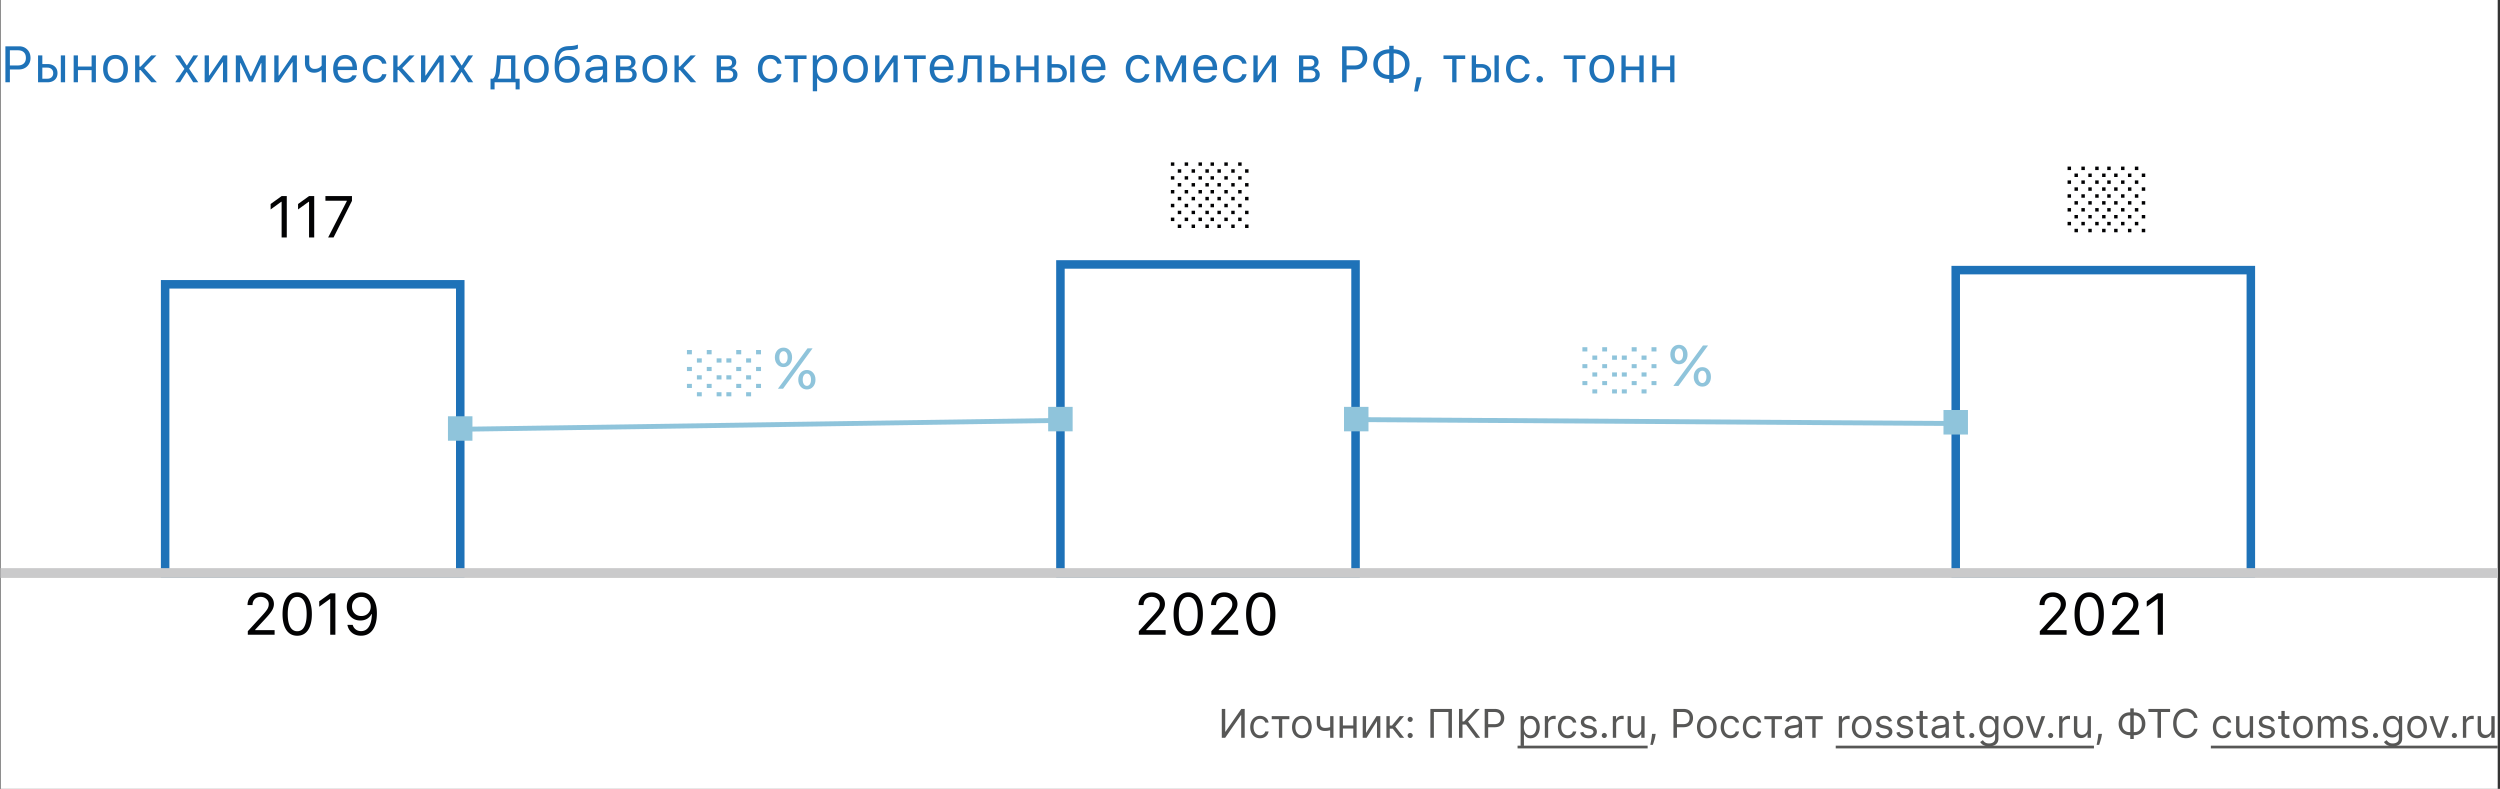
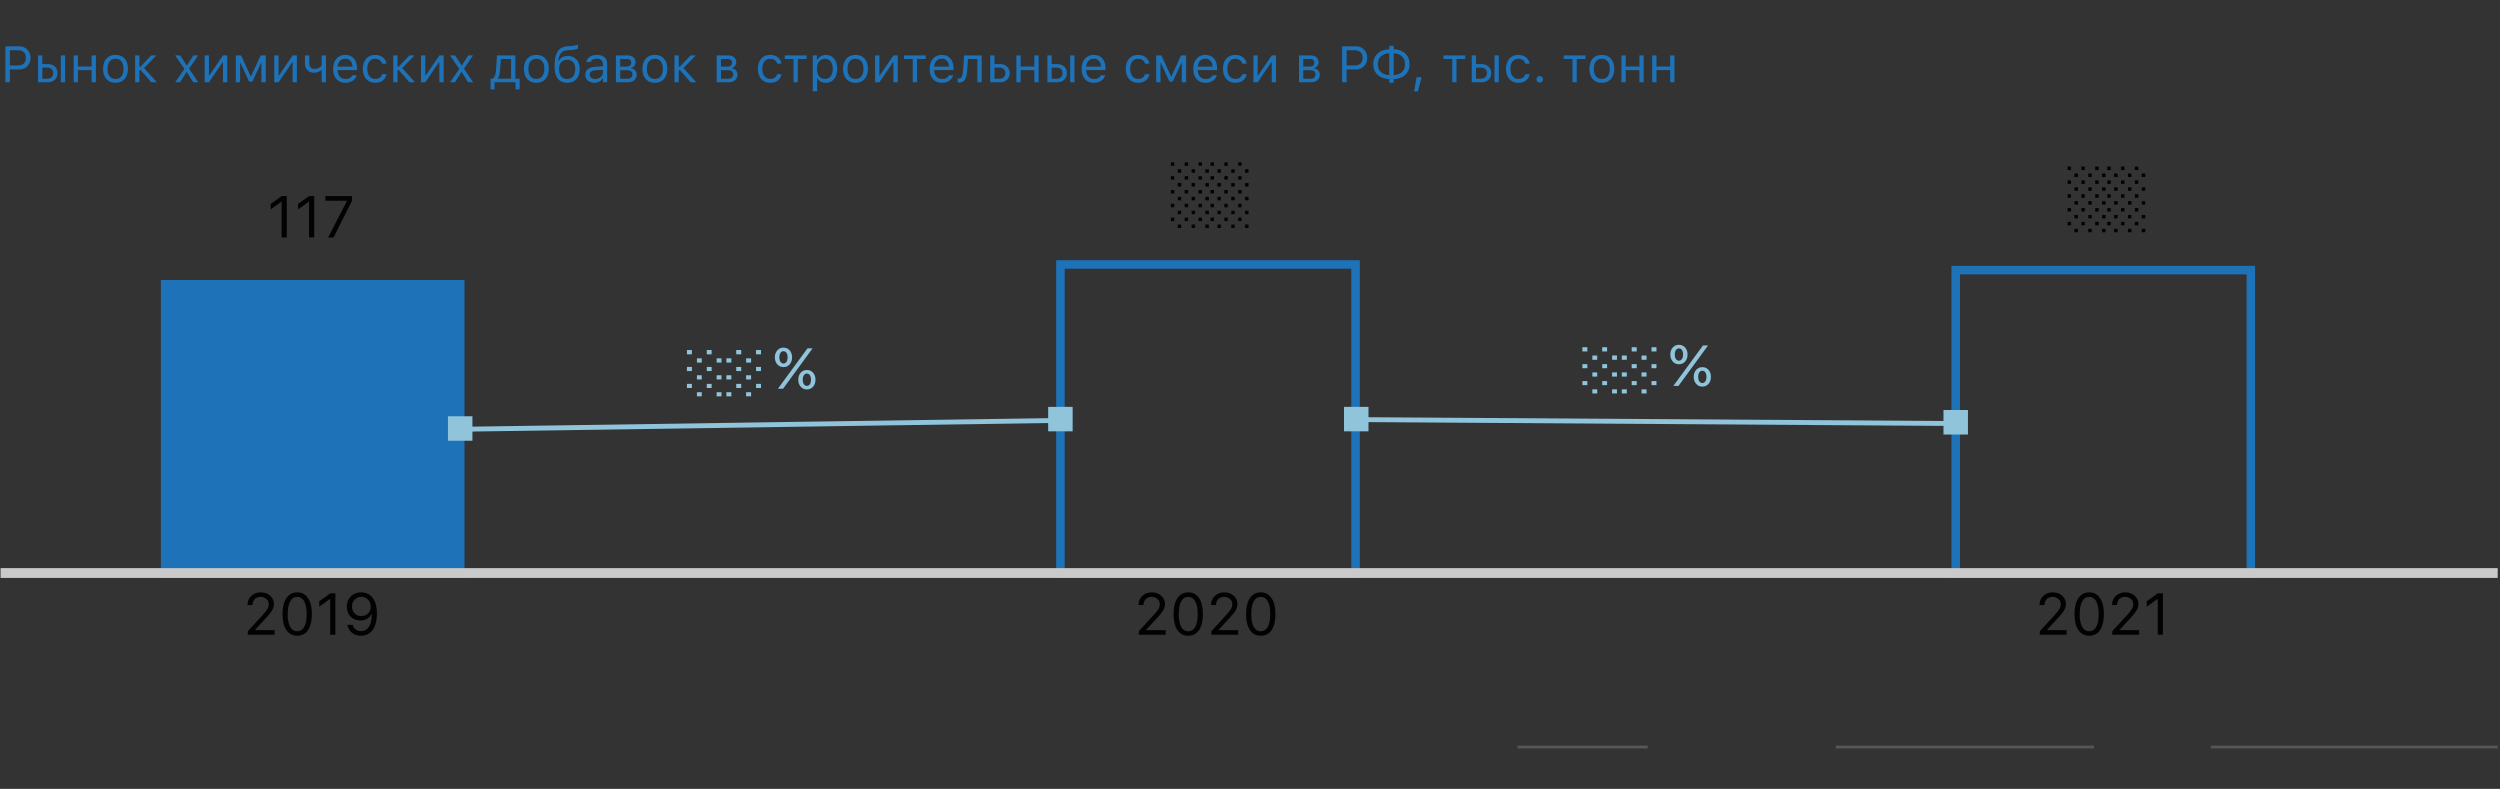
<svg xmlns="http://www.w3.org/2000/svg" fill="none" viewBox="0 0 881 278">
  <rect x="0" y="0" width="881" height="278" fill="#333333" stroke="none" />
  <g clip-path="url(#clip0_775_2514)">
-     <path fill="#fff" d="M.196 0h880v278h-880z" />
    <path fill="#1E72B8" d="M1.901 16.317h4.79c1.202 0 2.177.384 2.927 1.152.756.761 1.134 1.746 1.134 2.953 0 1.183-.384 2.156-1.151 2.918-.762.756-1.738 1.134-2.927 1.134h-3.19V29H1.9V16.317zm1.582 1.407v5.343h2.795c.903 0 1.603-.231 2.1-.694.499-.463.748-1.113.748-1.951 0-.873-.246-1.541-.738-2.004-.487-.463-1.19-.694-2.11-.694H3.483zM21.43 29v-9.475h1.512V29h-1.511zm-4.728-5.168h-1.784v3.902h1.784c.621 0 1.116-.175 1.485-.527.375-.357.563-.832.563-1.424s-.188-1.063-.563-1.415c-.369-.357-.864-.536-1.485-.536zM13.406 29v-9.475h1.512v3.041h1.784c1.084 0 1.948.29 2.593.87.644.58.967 1.363.967 2.347 0 .985-.323 1.767-.967 2.347-.645.58-1.509.87-2.593.87h-3.296zM25.957 29v-9.475h1.512v3.92h4.816v-3.92h1.512V29h-1.512v-4.29H27.47V29h-1.512zM38.63 26.882c.487.615 1.179.923 2.075.923.897 0 1.588-.308 2.074-.923.487-.621.73-1.494.73-2.62 0-1.124-.243-1.994-.73-2.61-.486-.62-1.177-.931-2.074-.931-.896 0-1.588.31-2.074.931-.486.616-.73 1.486-.73 2.61 0 1.126.243 1.999.73 2.62zm5.265.975c-.779.873-1.842 1.31-3.19 1.31-1.348 0-2.414-.437-3.2-1.31-.778-.878-1.168-2.077-1.168-3.594 0-1.524.39-2.722 1.169-3.595.78-.873 1.846-1.31 3.2-1.31 1.353 0 2.419.437 3.198 1.31.78.873 1.17 2.071 1.17 3.595 0 1.517-.393 2.715-1.178 3.594zM49.125 23.49h.413l3.753-3.965h1.837l-4.342 4.465L55.295 29h-1.96l-3.797-4.315h-.413V29h-1.512v-9.475h1.512v3.964zM65.85 25.423h-.14L63.46 29h-1.714l3.243-4.737-3.278-4.738h1.802l2.25 3.525h.14l2.224-3.525h1.714l-3.217 4.676L69.884 29h-1.792l-2.241-3.577zM73.629 29h-1.512v-9.475h1.512v7.067h.14l4.808-7.067h1.512V29h-1.512v-7.066h-.14L73.629 29zM84.615 29h-1.511v-9.475h1.836l3.393 7.348h.14l3.402-7.348h1.767V29h-1.52v-6.741h-.168l-2.997 6.477h-1.178l-2.997-6.477h-.167V29zM98.168 29h-1.512v-9.475h1.512v7.067h.14l4.808-7.067h1.512V29h-1.512v-7.066h-.14L98.168 29zM114.867 29h-1.512v-4.271h-.14a3.773 3.773 0 0 1-2.479.896c-1.025 0-1.828-.308-2.408-.923-.574-.62-.861-1.444-.861-2.47v-2.707h1.512v2.707c0 .633.164 1.134.492 1.503.328.364.788.545 1.38.545.351 0 .679-.044.984-.132a2.51 2.51 0 0 0 .765-.342c.199-.147.354-.276.465-.387.118-.111.214-.223.29-.334v-3.56h1.512V29zM121.661 20.694c-.756 0-1.377.255-1.863.765s-.759 1.184-.818 2.021h5.221c-.017-.837-.258-1.511-.721-2.021-.462-.51-1.069-.765-1.819-.765zm2.496 5.854h1.512a3.285 3.285 0 0 1-1.398 1.925c-.697.463-1.561.694-2.592.694-1.313 0-2.353-.44-3.12-1.318-.768-.885-1.152-2.078-1.152-3.578 0-1.494.387-2.686 1.16-3.577.774-.89 1.811-1.336 3.112-1.336 1.277 0 2.282.425 3.014 1.275.733.85 1.099 2.012 1.099 3.49v.58h-6.812v.07c.041.937.305 1.681.791 2.232.493.55 1.14.826 1.943.826 1.224 0 2.039-.428 2.443-1.283zM136.181 22.426h-1.53a2.155 2.155 0 0 0-.835-1.222c-.421-.322-.958-.483-1.608-.483-.85 0-1.526.316-2.03.949-.498.633-.747 1.485-.747 2.557 0 1.09.252 1.96.756 2.61.503.645 1.177.968 2.021.968.639 0 1.169-.144 1.591-.431.428-.287.712-.697.852-1.23h1.53a3.396 3.396 0 0 1-1.257 2.188c-.697.557-1.6.835-2.707.835-1.33 0-2.388-.445-3.173-1.336-.785-.896-1.178-2.098-1.178-3.604 0-1.476.393-2.657 1.178-3.541.785-.885 1.84-1.328 3.164-1.328 1.107 0 2.01.29 2.707.87a3.474 3.474 0 0 1 1.266 2.198zM140.092 23.49h.413l3.753-3.965h1.837l-4.342 4.465 4.509 5.01h-1.96l-3.797-4.315h-.413V29h-1.512v-9.475h1.512v3.964zM149.883 29h-1.512v-9.475h1.512v7.067h.14l4.808-7.067h1.512V29h-1.512v-7.066h-.141L149.883 29zM162.724 25.423h-.141L160.333 29h-1.714l3.243-4.737-3.278-4.738h1.802l2.25 3.525h.14L165 19.525h1.714l-3.217 4.676L166.758 29h-1.793l-2.241-3.577zM180.1 27.734v-6.943h-3.595l-.299 4.052c-.1 1.277-.36 2.194-.782 2.75v.141h4.676zm-5.81 3.77h-1.424v-3.77h.791c.328-.216.586-.586.774-1.107.187-.527.304-1.134.351-1.82l.369-5.282h6.46v8.21h1.512v3.77h-1.424V29h-7.409v2.505zM186.938 26.882c.486.615 1.177.923 2.074.923.896 0 1.588-.308 2.074-.923.486-.621.729-1.494.729-2.62 0-1.124-.243-1.994-.729-2.61-.486-.62-1.178-.931-2.074-.931-.897 0-1.588.31-2.074.931-.487.616-.73 1.486-.73 2.61 0 1.126.243 1.999.73 2.62zm5.264.975c-.779.873-1.843 1.31-3.19 1.31-1.348 0-2.414-.437-3.2-1.31-.779-.878-1.168-2.077-1.168-3.594 0-1.524.389-2.722 1.168-3.595.78-.873 1.846-1.31 3.2-1.31 1.353 0 2.42.437 3.199 1.31.779.873 1.169 2.071 1.169 3.595 0 1.517-.393 2.715-1.178 3.594zM197.757 26.9c.498.603 1.201.905 2.109.905.908 0 1.609-.302 2.101-.906.498-.603.747-1.453.747-2.548 0-1.043-.249-1.849-.747-2.417-.492-.575-1.193-.862-2.101-.862-.908 0-1.611.287-2.109.862-.492.568-.738 1.374-.738 2.417 0 1.095.246 1.945.738 2.548zm-1.011-5.432h.141a3.424 3.424 0 0 1 1.265-1.275c.539-.316 1.187-.474 1.943-.474 1.259 0 2.27.416 3.032 1.248.768.826 1.151 1.954 1.151 3.384 0 1.494-.395 2.672-1.186 3.533-.785.855-1.861 1.283-3.226 1.283-1.424 0-2.516-.475-3.278-1.424-.756-.955-1.134-2.387-1.134-4.298 0-.908.044-1.71.132-2.408a9.332 9.332 0 0 1 .466-1.942c.222-.604.512-1.102.87-1.494a3.749 3.749 0 0 1 1.362-.932c.557-.234 1.207-.37 1.951-.404l.95-.044a8.91 8.91 0 0 0 2.17-.387c.188-.07.288-.111.299-.123v1.353a1.784 1.784 0 0 1-.202.141c-.094.053-.346.132-.756.237-.41.1-.89.162-1.441.185l-.967.044c-.621.03-1.145.132-1.573.308a2.4 2.4 0 0 0-1.037.764c-.264.34-.466.724-.607 1.152-.14.427-.249.952-.325 1.573zM209.745 27.84c.779 0 1.424-.226 1.934-.677a2.162 2.162 0 0 0 .773-1.696v-.87l-2.549.167c-.715.047-1.239.196-1.573.448-.334.252-.501.618-.501 1.099 0 .474.179.85.536 1.125.358.27.818.404 1.38.404zm-.281 1.327c-.932 0-1.699-.255-2.303-.765-.598-.515-.896-1.2-.896-2.056 0-.844.298-1.506.896-1.987.598-.48 1.45-.753 2.558-.817l2.733-.167v-.861c0-.586-.181-1.034-.545-1.345-.363-.31-.896-.466-1.599-.466-.569 0-1.04.103-1.415.308-.375.205-.616.495-.721.87h-1.529c.099-.756.489-1.365 1.169-1.828.685-.463 1.535-.695 2.548-.695 1.149 0 2.036.279 2.663.835.627.557.941 1.33.941 2.32V29h-1.442v-1.398h-.14c-.305.504-.709.891-1.213 1.16-.504.27-1.072.405-1.705.405zM220.916 20.791h-2.355v2.672h2.109c1.189 0 1.784-.451 1.784-1.354 0-.41-.129-.732-.387-.966-.252-.235-.635-.352-1.151-.352zm-.114 3.938h-2.241v3.005h2.531c.58 0 1.019-.126 1.318-.378.305-.257.457-.627.457-1.107 0-.521-.173-.905-.518-1.151-.34-.246-.856-.37-1.547-.37zM217.049 29v-9.475h4.06c.885 0 1.579.22 2.083.66.504.433.756 1.022.756 1.766 0 .469-.149.897-.448 1.283-.293.381-.659.618-1.099.712v.14c.598.083 1.076.326 1.433.73.357.399.536.885.536 1.46 0 .831-.287 1.494-.861 1.986-.574.492-1.368.738-2.382.738h-4.078zM228.703 26.882c.486.615 1.178.923 2.074.923.897 0 1.588-.308 2.075-.923.486-.621.729-1.494.729-2.62 0-1.124-.243-1.994-.729-2.61-.487-.62-1.178-.931-2.075-.931-.896 0-1.588.31-2.074.931-.486.616-.729 1.486-.729 2.61 0 1.126.243 1.999.729 2.62zm5.265.975c-.78.873-1.843 1.31-3.191 1.31-1.347 0-2.414-.437-3.199-1.31-.779-.878-1.169-2.077-1.169-3.594 0-1.524.39-2.722 1.169-3.595.779-.873 1.846-1.31 3.199-1.31 1.354 0 2.42.437 3.2 1.31.779.873 1.169 2.071 1.169 3.595 0 1.517-.393 2.715-1.178 3.594zM239.197 23.49h.413l3.753-3.965h1.837l-4.342 4.465 4.509 5.01h-1.96l-3.797-4.315h-.413V29h-1.511v-9.475h1.511v3.964zM256.424 20.791h-2.356v2.672h2.11c1.189 0 1.784-.451 1.784-1.354 0-.41-.129-.732-.387-.966-.252-.235-.636-.352-1.151-.352zm-.114 3.938h-2.242v3.005h2.532c.58 0 1.019-.126 1.318-.378.305-.257.457-.627.457-1.107 0-.521-.173-.905-.519-1.151-.339-.246-.855-.37-1.546-.37zM252.557 29v-9.475h4.06c.885 0 1.579.22 2.083.66.504.433.756 1.022.756 1.766 0 .469-.149.897-.448 1.283-.293.381-.659.618-1.099.712v.14c.598.083 1.075.326 1.433.73.357.399.536.885.536 1.46 0 .831-.287 1.494-.861 1.986-.575.492-1.369.738-2.382.738h-4.078zM275.399 22.426h-1.529a2.155 2.155 0 0 0-.835-1.222c-.422-.322-.958-.483-1.608-.483-.85 0-1.527.316-2.031.949-.498.633-.747 1.485-.747 2.557 0 1.09.252 1.96.756 2.61.504.645 1.178.968 2.022.968.638 0 1.169-.144 1.591-.431.427-.287.711-.697.852-1.23h1.529a3.39 3.39 0 0 1-1.256 2.188c-.698.557-1.6.835-2.707.835-1.331 0-2.388-.445-3.173-1.336-.785-.896-1.178-2.098-1.178-3.604 0-1.476.393-2.657 1.178-3.541.785-.885 1.84-1.328 3.164-1.328 1.107 0 2.01.29 2.707.87a3.468 3.468 0 0 1 1.265 2.198zM284.224 19.525v1.266h-3.077V29h-1.511v-8.209h-3.076v-1.266h7.664zM291.044 19.358c1.207 0 2.171.446 2.892 1.336.726.891 1.089 2.08 1.089 3.569 0 1.482-.363 2.672-1.089 3.568-.727.89-1.691 1.336-2.892 1.336-.674 0-1.272-.138-1.793-.413a2.73 2.73 0 0 1-1.169-1.178h-.141v4.588h-1.511V19.525h1.441v1.582h.141a3.338 3.338 0 0 1 1.257-1.283 3.491 3.491 0 0 1 1.775-.466zm-.36 8.447c.867 0 1.546-.314 2.039-.94.492-.628.738-1.495.738-2.602 0-1.108-.246-1.975-.738-2.602-.487-.627-1.163-.94-2.031-.94-.855 0-1.535.319-2.039.958-.504.633-.756 1.494-.756 2.584 0 1.084.249 1.945.748 2.584.503.638 1.183.958 2.039.958zM299.402 26.882c.487.615 1.178.923 2.075.923.896 0 1.587-.308 2.074-.923.486-.621.729-1.494.729-2.62 0-1.124-.243-1.994-.729-2.61-.487-.62-1.178-.931-2.074-.931-.897 0-1.588.31-2.075.931-.486.616-.729 1.486-.729 2.61 0 1.126.243 1.999.729 2.62zm5.265.975c-.779.873-1.843 1.31-3.19 1.31-1.348 0-2.415-.437-3.2-1.31-.779-.878-1.169-2.077-1.169-3.594 0-1.524.39-2.722 1.169-3.595.78-.873 1.846-1.31 3.2-1.31 1.353 0 2.419.437 3.199 1.31.779.873 1.169 2.071 1.169 3.595 0 1.517-.393 2.715-1.178 3.594zM309.896 29h-1.511v-9.475h1.511v7.067h.141l4.808-7.067h1.511V29h-1.511v-7.066h-.141L309.896 29zM326.235 19.525v1.266h-3.076V29h-1.512v-8.209h-3.076v-1.266h7.664zM331.878 20.694c-.756 0-1.377.255-1.863.765-.487.51-.759 1.184-.818 2.021h5.221c-.018-.837-.258-1.511-.721-2.021-.463-.51-1.069-.765-1.819-.765zm2.496 5.854h1.512a3.29 3.29 0 0 1-1.398 1.925c-.697.463-1.561.694-2.592.694-1.313 0-2.353-.44-3.121-1.318-.767-.885-1.151-2.078-1.151-3.578 0-1.494.387-2.686 1.16-3.577.774-.89 1.811-1.336 3.112-1.336 1.277 0 2.282.425 3.014 1.275.733.85 1.099 2.012 1.099 3.49v.58h-6.812v.07c.041.937.305 1.681.791 2.232.492.55 1.14.826 1.943.826 1.224 0 2.039-.428 2.443-1.283zM340.825 24.843a13.64 13.64 0 0 1-.176 1.441 6.405 6.405 0 0 1-.325 1.17 2.841 2.841 0 0 1-.51.896 2.05 2.05 0 0 1-.747.536 2.57 2.57 0 0 1-1.028.193c-.217 0-.401-.032-.554-.097v-1.388c.141.047.299.07.475.07.445 0 .776-.24.993-.72.223-.487.366-1.199.431-2.136l.369-5.283h6.196V29h-1.511v-8.209h-3.314l-.299 4.052zM352.251 23.832h-1.784v3.902h1.784c.621 0 1.116-.175 1.485-.527.375-.357.563-.832.563-1.424s-.188-1.063-.563-1.415c-.369-.357-.864-.536-1.485-.536zM348.955 29v-9.475h1.512v3.041h1.784c1.084 0 1.948.29 2.593.87.644.58.967 1.363.967 2.347 0 .985-.323 1.767-.967 2.347-.645.58-1.509.87-2.593.87h-3.296zM358.166 29v-9.475h1.512v3.92h4.816v-3.92h1.512V29h-1.512v-4.29h-4.816V29h-1.512zM377.124 29v-9.475h1.512V29h-1.512zm-4.728-5.168h-1.785v3.902h1.785c.621 0 1.116-.175 1.485-.527.375-.357.562-.832.562-1.424s-.187-1.063-.562-1.415c-.369-.357-.864-.536-1.485-.536zM369.1 29v-9.475h1.511v3.041h1.785c1.083 0 1.948.29 2.592.87.645.58.967 1.363.967 2.347 0 .985-.322 1.767-.967 2.347-.644.58-1.509.87-2.592.87H369.1zM385.438 20.694c-.755 0-1.376.255-1.863.765-.486.51-.759 1.184-.817 2.021h5.221c-.018-.837-.258-1.511-.721-2.021-.463-.51-1.07-.765-1.82-.765zm2.497 5.854h1.511a3.284 3.284 0 0 1-1.397 1.925c-.697.463-1.562.694-2.593.694-1.312 0-2.352-.44-3.12-1.318-.768-.885-1.151-2.078-1.151-3.578 0-1.494.386-2.686 1.16-3.577.773-.89 1.81-1.336 3.111-1.336 1.277 0 2.282.425 3.015 1.275.732.85 1.098 2.012 1.098 3.49v.58h-6.811v.07c.041.937.304 1.681.791 2.232.492.55 1.139.826 1.942.826 1.225 0 2.039-.428 2.444-1.283zM405.038 22.426h-1.529a2.155 2.155 0 0 0-.835-1.222c-.422-.322-.958-.483-1.609-.483-.849 0-1.526.316-2.03.949-.498.633-.747 1.485-.747 2.557 0 1.09.252 1.96.756 2.61.504.645 1.178.968 2.021.968.639 0 1.169-.144 1.591-.431.428-.287.712-.697.853-1.23h1.529a3.391 3.391 0 0 1-1.257 2.188c-.697.557-1.599.835-2.707.835-1.33 0-2.387-.445-3.173-1.336-.785-.896-1.177-2.098-1.177-3.604 0-1.476.392-2.657 1.177-3.541.786-.885 1.84-1.328 3.164-1.328 1.108 0 2.01.29 2.707.87a3.47 3.47 0 0 1 1.266 2.198zM408.949 29h-1.511v-9.475h1.836l3.393 7.348h.141l3.401-7.348h1.767V29h-1.521v-6.741h-.167l-2.997 6.477h-1.178l-2.997-6.477h-.167V29zM424.778 20.694c-.756 0-1.377.255-1.863.765s-.759 1.184-.817 2.021h5.22c-.017-.837-.257-1.511-.72-2.021-.463-.51-1.07-.765-1.82-.765zm2.496 5.854h1.512a3.284 3.284 0 0 1-1.397 1.925c-.698.463-1.562.694-2.593.694-1.313 0-2.353-.44-3.12-1.318-.768-.885-1.152-2.078-1.152-3.578 0-1.494.387-2.686 1.161-3.577.773-.89 1.81-1.336 3.111-1.336 1.277 0 2.282.425 3.015 1.275.732.85 1.098 2.012 1.098 3.49v.58h-6.811v.07c.041.937.304 1.681.791 2.232.492.55 1.139.826 1.942.826 1.225 0 2.039-.428 2.443-1.283zM439.298 22.426h-1.529a2.16 2.16 0 0 0-.835-1.222c-.422-.322-.958-.483-1.609-.483-.849 0-1.526.316-2.03.949-.498.633-.747 1.485-.747 2.557 0 1.09.252 1.96.756 2.61.504.645 1.177.968 2.021.968.639 0 1.169-.144 1.591-.431.428-.287.712-.697.853-1.23h1.529a3.396 3.396 0 0 1-1.257 2.188c-.697.557-1.6.835-2.707.835-1.33 0-2.388-.445-3.173-1.336-.785-.896-1.178-2.098-1.178-3.604 0-1.476.393-2.657 1.178-3.541.785-.885 1.84-1.328 3.164-1.328 1.108 0 2.01.29 2.707.87a3.474 3.474 0 0 1 1.266 2.198zM443.209 29h-1.512v-9.475h1.512v7.067h.141l4.807-7.067h1.512V29h-1.512v-7.066h-.14L443.209 29zM461.631 20.791h-2.356v2.672h2.11c1.189 0 1.784-.451 1.784-1.354 0-.41-.129-.732-.387-.966-.252-.235-.636-.352-1.151-.352zm-.114 3.938h-2.242v3.005h2.532c.58 0 1.019-.126 1.318-.378.305-.257.457-.627.457-1.107 0-.521-.173-.905-.519-1.151-.339-.246-.855-.37-1.546-.37zM457.764 29v-9.475h4.06c.885 0 1.579.22 2.083.66.504.433.756 1.022.756 1.766 0 .469-.149.897-.448 1.283-.293.381-.659.618-1.099.712v.14c.598.083 1.075.326 1.433.73.357.399.536.885.536 1.46 0 .831-.287 1.494-.861 1.986-.575.492-1.369.738-2.382.738h-4.078zM472.96 16.317h4.79c1.201 0 2.177.384 2.927 1.152.756.761 1.134 1.746 1.134 2.953 0 1.183-.384 2.156-1.152 2.918-.762.756-1.737 1.134-2.927 1.134h-3.19V29h-1.582V16.317zm1.582 1.407v5.343h2.795c.902 0 1.602-.231 2.101-.694.498-.463.747-1.113.747-1.951 0-.873-.247-1.541-.739-2.004-.486-.463-1.189-.694-2.109-.694h-2.795zM489.562 26.434v-7.638c-1.224.047-2.2.41-2.926 1.09-.721.674-1.081 1.582-1.081 2.724 0 1.143.357 2.057 1.072 2.742.721.68 1.699 1.04 2.935 1.082zm4.483-1.082c.721-.68 1.081-1.59 1.081-2.733 0-1.142-.36-2.054-1.081-2.733-.715-.686-1.688-1.05-2.918-1.09v7.638c1.225-.047 2.197-.408 2.918-1.082zm-4.483 2.497c-1.699-.041-3.058-.528-4.078-1.46-1.019-.937-1.529-2.197-1.529-3.779 0-1.582.51-2.836 1.529-3.761 1.026-.932 2.385-1.421 4.078-1.468v-1.24h1.565v1.24c1.699.04 3.056.53 4.069 1.468 1.02.931 1.53 2.188 1.53 3.77 0 1.582-.513 2.839-1.538 3.77-1.02.926-2.374 1.413-4.061 1.46v1.327h-1.565v-1.327zM499.661 32.226h-1.318l.844-5.001h1.775l-1.301 5zM516.343 19.525v1.266h-3.076V29h-1.512v-8.209h-3.076v-1.266h7.664zM526.661 29v-9.475h1.512V29h-1.512zm-4.728-5.168h-1.785v3.902h1.785c.621 0 1.116-.175 1.485-.527.375-.357.562-.832.562-1.424s-.187-1.063-.562-1.415c-.369-.357-.864-.536-1.485-.536zM518.637 29v-9.475h1.511v3.041h1.785c1.084 0 1.948.29 2.592.87.645.58.967 1.363.967 2.347 0 .985-.322 1.767-.967 2.347-.644.58-1.508.87-2.592.87h-3.296zM539.036 22.426h-1.529a2.155 2.155 0 0 0-.835-1.222c-.422-.322-.958-.483-1.609-.483-.849 0-1.526.316-2.03.949-.498.633-.747 1.485-.747 2.557 0 1.09.252 1.96.756 2.61.504.645 1.178.968 2.021.968.639 0 1.169-.144 1.591-.431.428-.287.712-.697.853-1.23h1.529a3.387 3.387 0 0 1-1.257 2.188c-.697.557-1.599.835-2.707.835-1.33 0-2.387-.445-3.173-1.336-.785-.896-1.177-2.098-1.177-3.604 0-1.476.392-2.657 1.177-3.541.786-.885 1.84-1.328 3.164-1.328 1.108 0 2.01.29 2.708.87a3.468 3.468 0 0 1 1.265 2.198zM542.604 29.088c-.31 0-.58-.111-.808-.334a1.119 1.119 0 0 1-.334-.809 1.1 1.1 0 0 1 .334-.808 1.12 1.12 0 0 1 .808-.334c.317 0 .586.111.809.334a1.1 1.1 0 0 1 .334.808c0 .31-.111.58-.334.809a1.102 1.102 0 0 1-.809.334zM558.724 19.525v1.266h-3.077V29h-1.511v-8.209h-3.076v-1.266h7.664zM562.406 26.882c.487.615 1.178.923 2.074.923.897 0 1.588-.308 2.075-.923.486-.621.729-1.494.729-2.62 0-1.124-.243-1.994-.729-2.61-.487-.62-1.178-.931-2.075-.931-.896 0-1.587.31-2.074.931-.486.616-.729 1.486-.729 2.61 0 1.126.243 1.999.729 2.62zm5.265.975c-.779.873-1.843 1.31-3.191 1.31-1.347 0-2.414-.437-3.199-1.31-.779-.878-1.169-2.077-1.169-3.594 0-1.524.39-2.722 1.169-3.595.78-.873 1.846-1.31 3.199-1.31 1.354 0 2.42.437 3.2 1.31.779.873 1.169 2.071 1.169 3.595 0 1.517-.393 2.715-1.178 3.594zM571.389 29v-9.475h1.511v3.92h4.817v-3.92h1.512V29h-1.512v-4.29H572.9V29h-1.511zM582.234 29v-9.475h1.512v3.92h4.816v-3.92h1.512V29h-1.512v-4.29h-4.816V29h-1.512z" />
-     <path fill="#575756" d="M430.558 249.818h1.213v8.014h.1l5.568-8.014h1.193V260h-1.233v-7.994h-.099L431.751 260h-1.193v-10.182zM444.042 260.159c-.716 0-1.332-.169-1.849-.507a3.303 3.303 0 0 1-1.193-1.397c-.279-.593-.418-1.271-.418-2.033 0-.776.143-1.46.428-2.054a3.38 3.38 0 0 1 1.203-1.397c.517-.338 1.12-.507 1.809-.507.537 0 1.021.1 1.452.299a2.77 2.77 0 0 1 1.059.835 2.6 2.6 0 0 1 .512 1.253h-1.173a1.824 1.824 0 0 0-.597-.925c-.305-.272-.716-.408-1.233-.408-.457 0-.858.12-1.203.358-.341.235-.608.569-.8.999-.189.428-.284.93-.284 1.507 0 .59.093 1.104.279 1.541.189.438.454.777.795 1.019.345.242.749.363 1.213.363.305 0 .582-.053.831-.159a1.71 1.71 0 0 0 .631-.457c.172-.199.295-.438.368-.716h1.173a2.71 2.71 0 0 1-1.521 2.073c-.424.209-.918.313-1.482.313zM448.159 253.457v-1.093h6.204v1.093h-2.505V260h-1.174v-6.543h-2.525zM458.781 260.159c-.69 0-1.295-.164-1.815-.492a3.345 3.345 0 0 1-1.213-1.377c-.288-.59-.433-1.28-.433-2.068 0-.796.145-1.49.433-2.083a3.343 3.343 0 0 1 1.213-1.383c.52-.328 1.125-.492 1.815-.492.689 0 1.292.164 1.809.492.521.329.925.789 1.213 1.383.292.593.438 1.287.438 2.083 0 .788-.146 1.478-.438 2.068a3.29 3.29 0 0 1-1.213 1.377c-.517.328-1.12.492-1.809.492zm0-1.054c.523 0 .954-.134 1.292-.403.338-.268.589-.621.751-1.059.162-.437.244-.911.244-1.421 0-.511-.082-.986-.244-1.427a2.403 2.403 0 0 0-.751-1.069c-.338-.272-.769-.408-1.292-.408-.524 0-.955.136-1.293.408a2.411 2.411 0 0 0-.751 1.069 4.104 4.104 0 0 0-.243 1.427c0 .51.081.984.243 1.421.163.438.413.791.751 1.059.338.269.769.403 1.293.403zM469.918 252.364V260h-1.173v-7.636h1.173zm-.457 3.639v1.094c-.265.099-.529.187-.791.263a6.83 6.83 0 0 1-.825.174c-.288.04-.605.06-.95.06-.865 0-1.559-.234-2.083-.701-.52-.468-.78-1.169-.78-2.103v-2.446h1.173v2.446c0 .391.075.712.224.964.149.252.351.439.606.562.256.123.542.184.86.184.498 0 .947-.045 1.348-.134.404-.093.81-.214 1.218-.363zM477.182 255.645v1.094h-4.216v-1.094h4.216zm-3.938-3.281V260h-1.173v-7.636h1.173zm4.833 0V260h-1.174v-7.636h1.174zM481.393 258.27l3.679-5.906h1.352V260h-1.173v-5.906l-3.66 5.906h-1.372v-7.636h1.174v5.906zM488.573 260v-7.636h1.173v3.321h.776l2.744-3.321h1.511l-3.082 3.679 3.122 3.957h-1.511l-2.506-3.222h-1.054V260h-1.173zM496.947 260.08a.86.86 0 0 1-.631-.264.86.86 0 0 1-.263-.631.86.86 0 0 1 .263-.632.864.864 0 0 1 .631-.263c.246 0 .456.088.632.263a.86.86 0 0 1 .263.632.841.841 0 0 1-.124.447.923.923 0 0 1-.323.328.851.851 0 0 1-.448.12zm0-5.668a.86.86 0 0 1-.631-.264.858.858 0 0 1-.263-.631c0-.245.087-.456.263-.631a.86.86 0 0 1 .631-.264c.246 0 .456.088.632.264a.858.858 0 0 1 .263.631.93.93 0 0 1-.447.776.86.86 0 0 1-.448.119zM511.661 249.818V260h-1.233v-9.088h-5.131V260h-1.233v-10.182h7.597zM520.134 260l-3.5-4.673h-1.253V260h-1.233v-10.182h1.233v4.415h.537l4.077-4.415h1.471l-4.116 4.475 4.255 5.707h-1.471zM523.199 260v-10.182h3.44c.799 0 1.452.144 1.959.433.51.285.888.671 1.133 1.158.246.487.368 1.031.368 1.631 0 .6-.122 1.145-.368 1.635a2.735 2.735 0 0 1-1.123 1.174c-.507.288-1.157.432-1.949.432h-2.466v-1.093h2.426c.547 0 .986-.095 1.318-.284.331-.189.571-.444.721-.765.152-.325.228-.692.228-1.099a2.53 2.53 0 0 0-.228-1.094 1.646 1.646 0 0 0-.726-.756c-.335-.185-.779-.278-1.333-.278h-2.167V260h-1.233zM535.864 262.864v-10.5h1.133v1.213h.14c.086-.133.205-.302.358-.507.155-.209.377-.395.666-.557.291-.166.686-.249 1.183-.249.643 0 1.21.161 1.7.482.491.322.874.778 1.149 1.368.275.59.412 1.286.412 2.088 0 .808-.137 1.509-.412 2.103-.275.59-.657 1.047-1.144 1.372-.487.321-1.049.482-1.685.482-.491 0-.883-.081-1.178-.244a2.184 2.184 0 0 1-.682-.561 7.456 7.456 0 0 1-.367-.527h-.1v4.037h-1.173zm1.153-6.682c0 .577.085 1.085.254 1.526.169.438.416.781.741 1.029.324.245.722.368 1.193.368.49 0 .9-.129 1.228-.388.331-.261.58-.613.745-1.054.17-.444.254-.938.254-1.481 0-.537-.083-1.021-.249-1.452a2.243 2.243 0 0 0-.74-1.029c-.328-.255-.741-.383-1.238-.383-.478 0-.879.121-1.203.363-.325.239-.57.574-.736 1.004-.166.428-.249.927-.249 1.497zM544.395 260v-7.636h1.134v1.153h.079c.139-.378.391-.684.756-.92a2.224 2.224 0 0 1 1.233-.353c.086 0 .194.002.323.005.129.004.227.009.293.015v1.193a3.606 3.606 0 0 0-.273-.044 2.608 2.608 0 0 0-.443-.035c-.371 0-.702.078-.994.234a1.712 1.712 0 0 0-.935 1.556V260h-1.173zM552.474 260.159c-.716 0-1.332-.169-1.849-.507a3.305 3.305 0 0 1-1.194-1.397c-.278-.593-.417-1.271-.417-2.033 0-.776.142-1.46.427-2.054a3.394 3.394 0 0 1 1.203-1.397c.517-.338 1.121-.507 1.81-.507.537 0 1.021.1 1.452.299a2.77 2.77 0 0 1 1.059.835c.275.358.445.775.512 1.253h-1.174c-.089-.348-.288-.657-.596-.925-.305-.272-.716-.408-1.233-.408-.457 0-.858.12-1.203.358-.342.235-.608.569-.801.999-.189.428-.283.93-.283 1.507 0 .59.093 1.104.278 1.541.189.438.454.777.796 1.019.345.242.749.363 1.213.363.305 0 .582-.053.83-.159.249-.106.459-.258.632-.457.172-.199.295-.438.367-.716h1.174a2.733 2.733 0 0 1-.492 1.218 2.752 2.752 0 0 1-1.03.855c-.424.209-.918.313-1.481.313zM562.601 254.074l-1.054.298a1.97 1.97 0 0 0-.293-.512 1.438 1.438 0 0 0-.517-.418c-.219-.109-.499-.164-.84-.164-.468 0-.857.108-1.169.324-.308.212-.462.482-.462.81 0 .292.106.522.318.691.212.169.544.31.994.423l1.134.278c.683.166 1.191.419 1.526.761.335.338.502.774.502 1.307 0 .438-.126.829-.378 1.173-.248.345-.596.617-1.044.816-.447.199-.967.298-1.561.298-.779 0-1.423-.169-1.934-.507-.51-.338-.833-.832-.969-1.482l1.114-.278c.106.411.306.719.601.925.298.205.688.308 1.168.308.547 0 .981-.116 1.303-.348.325-.235.487-.517.487-.845a.89.89 0 0 0-.278-.666c-.186-.183-.471-.319-.855-.408l-1.273-.298c-.699-.166-1.213-.423-1.541-.771-.325-.351-.487-.79-.487-1.317 0-.431.121-.812.362-1.144a2.48 2.48 0 0 1 1-.78 3.508 3.508 0 0 1 1.442-.284c.755 0 1.348.166 1.779.497.435.332.743.769.925 1.313zM565.362 260.08a.861.861 0 0 1-.632-.264.864.864 0 0 1-.263-.631c0-.246.088-.456.263-.632a.864.864 0 0 1 .632-.263c.245 0 .455.088.631.263a.86.86 0 0 1 .263.632.841.841 0 0 1-.124.447.923.923 0 0 1-.323.328.85.85 0 0 1-.447.12zM568.362 260v-7.636h1.133v1.153h.08c.139-.378.391-.684.756-.92a2.224 2.224 0 0 1 1.233-.353c.086 0 .194.002.323.005.129.004.227.009.293.015v1.193a3.702 3.702 0 0 0-.273-.044 2.617 2.617 0 0 0-.443-.035c-.371 0-.702.078-.994.234a1.712 1.712 0 0 0-.935 1.556V260h-1.173zM578.383 256.878v-4.514h1.174V260h-1.174v-1.293h-.079a2.514 2.514 0 0 1-.835.99c-.378.268-.855.402-1.432.402a2.55 2.55 0 0 1-1.273-.313 2.192 2.192 0 0 1-.875-.954c-.212-.428-.318-.966-.318-1.616v-4.852h1.173v4.772c0 .557.156 1.001.468 1.333.314.331.715.497 1.203.497.291 0 .588-.075.89-.224.304-.149.56-.378.765-.686.209-.308.313-.701.313-1.178zM583.456 258.608l-.08.537c-.056.378-.142.782-.258 1.213-.113.431-.231.837-.353 1.218-.123.381-.224.684-.304.91h-.895c.044-.212.1-.492.169-.84.07-.348.14-.738.209-1.169.073-.427.133-.865.179-1.312l.06-.557h1.273zM589.726 260v-10.182h3.44c.799 0 1.452.144 1.959.433a2.71 2.71 0 0 1 1.134 1.158c.245.487.368 1.031.368 1.631 0 .6-.123 1.145-.368 1.635a2.737 2.737 0 0 1-1.124 1.174c-.507.288-1.157.432-1.949.432h-2.466v-1.093h2.427c.546 0 .986-.095 1.317-.284.331-.189.572-.444.721-.765.152-.325.229-.692.229-1.099a2.53 2.53 0 0 0-.229-1.094 1.636 1.636 0 0 0-.726-.756c-.335-.185-.779-.278-1.332-.278h-2.168V260h-1.233zM601.474 260.159c-.689 0-1.294-.164-1.815-.492a3.345 3.345 0 0 1-1.213-1.377c-.288-.59-.432-1.28-.432-2.068 0-.796.144-1.49.432-2.083a3.343 3.343 0 0 1 1.213-1.383c.521-.328 1.126-.492 1.815-.492.689 0 1.293.164 1.81.492.52.329.924.789 1.213 1.383.291.593.437 1.287.437 2.083 0 .788-.146 1.478-.437 2.068a3.303 3.303 0 0 1-1.213 1.377c-.517.328-1.121.492-1.81.492zm0-1.054c.524 0 .954-.134 1.293-.403.338-.268.588-.621.75-1.059.163-.437.244-.911.244-1.421 0-.511-.081-.986-.244-1.427a2.401 2.401 0 0 0-.75-1.069c-.339-.272-.769-.408-1.293-.408-.524 0-.955.136-1.293.408a2.401 2.401 0 0 0-.75 1.069 4.081 4.081 0 0 0-.244 1.427c0 .51.081.984.244 1.421.162.438.412.791.75 1.059.338.269.769.403 1.293.403zM609.827 260.159c-.715 0-1.332-.169-1.849-.507a3.303 3.303 0 0 1-1.193-1.397c-.279-.593-.418-1.271-.418-2.033 0-.776.143-1.46.428-2.054a3.38 3.38 0 0 1 1.203-1.397c.517-.338 1.12-.507 1.81-.507.537 0 1.02.1 1.451.299a2.77 2.77 0 0 1 1.059.835 2.6 2.6 0 0 1 .512 1.253h-1.173c-.089-.348-.288-.657-.597-.925-.305-.272-.716-.408-1.233-.408-.457 0-.858.12-1.203.358-.341.235-.608.569-.8.999-.189.428-.283.93-.283 1.507 0 .59.092 1.104.278 1.541.189.438.454.777.795 1.019.345.242.749.363 1.213.363.305 0 .582-.053.831-.159a1.71 1.71 0 0 0 .631-.457c.172-.199.295-.438.368-.716h1.173a2.71 2.71 0 0 1-1.521 2.073c-.424.209-.918.313-1.482.313zM617.648 260.159c-.716 0-1.333-.169-1.85-.507a3.31 3.31 0 0 1-1.193-1.397c-.278-.593-.417-1.271-.417-2.033 0-.776.142-1.46.427-2.054a3.38 3.38 0 0 1 1.203-1.397c.517-.338 1.12-.507 1.81-.507.537 0 1.021.1 1.452.299.43.198.783.477 1.059.835.275.358.445.775.512 1.253h-1.174c-.089-.348-.288-.657-.596-.925-.305-.272-.716-.408-1.233-.408-.458 0-.859.12-1.203.358-.342.235-.609.569-.801.999-.189.428-.283.93-.283 1.507 0 .59.093 1.104.278 1.541.189.438.454.777.796 1.019.344.242.749.363 1.213.363.305 0 .581-.053.83-.159a1.702 1.702 0 0 0 .999-1.173h1.174a2.723 2.723 0 0 1-.493 1.218 2.74 2.74 0 0 1-1.029.855c-.424.209-.918.313-1.481.313zM621.764 253.457v-1.093h6.205v1.093h-2.506V260h-1.173v-6.543h-2.526zM631.531 260.179c-.484 0-.923-.091-1.318-.273a2.266 2.266 0 0 1-.939-.801c-.232-.351-.348-.775-.348-1.273 0-.437.086-.792.258-1.064.173-.275.403-.49.691-.646.289-.156.607-.272.955-.348.351-.079.704-.142 1.059-.189.464-.059.84-.104 1.128-.134.292-.033.504-.088.637-.164.136-.076.204-.209.204-.398v-.04c0-.49-.135-.871-.403-1.143-.265-.272-.668-.408-1.208-.408-.56 0-.999.123-1.318.368-.318.245-.542.507-.671.786l-1.113-.398c.198-.464.464-.825.795-1.084a2.981 2.981 0 0 1 1.094-.547 4.546 4.546 0 0 1 1.173-.159c.245 0 .527.03.845.09.322.056.632.174.93.353.302.179.552.449.751.81.198.361.298.845.298 1.452V260h-1.173v-1.034h-.06c-.08.166-.212.343-.398.532a2.27 2.27 0 0 1-.741.482c-.308.133-.684.199-1.128.199zm.179-1.054c.464 0 .855-.091 1.173-.273a1.863 1.863 0 0 0 .975-1.616v-1.074c-.05.06-.159.114-.328.164a5.534 5.534 0 0 1-.577.124c-.216.033-.426.063-.632.09-.202.023-.366.043-.492.059-.305.04-.59.105-.855.194a1.474 1.474 0 0 0-.636.393c-.159.172-.239.408-.239.706 0 .408.151.716.453.925.304.205.691.308 1.158.308zM636.133 253.457v-1.093h6.205v1.093h-2.506V260h-1.173v-6.543h-2.526zM647.987 260v-7.636h1.133v1.153h.08c.139-.378.391-.684.756-.92a2.224 2.224 0 0 1 1.233-.353c.086 0 .194.002.323.005.129.004.227.009.293.015v1.193a3.702 3.702 0 0 0-.273-.044 2.617 2.617 0 0 0-.443-.035c-.371 0-.702.078-.994.234a1.712 1.712 0 0 0-.935 1.556V260h-1.173zM656.066 260.159c-.69 0-1.295-.164-1.815-.492a3.345 3.345 0 0 1-1.213-1.377c-.288-.59-.432-1.28-.432-2.068 0-.796.144-1.49.432-2.083a3.343 3.343 0 0 1 1.213-1.383c.52-.328 1.125-.492 1.815-.492.689 0 1.292.164 1.809.492.521.329.925.789 1.213 1.383.292.593.438 1.287.438 2.083 0 .788-.146 1.478-.438 2.068a3.29 3.29 0 0 1-1.213 1.377c-.517.328-1.12.492-1.809.492zm0-1.054c.523 0 .954-.134 1.292-.403.338-.268.589-.621.751-1.059.162-.437.244-.911.244-1.421 0-.511-.082-.986-.244-1.427a2.403 2.403 0 0 0-.751-1.069c-.338-.272-.769-.408-1.292-.408-.524 0-.955.136-1.293.408a2.411 2.411 0 0 0-.751 1.069 4.104 4.104 0 0 0-.243 1.427c0 .51.081.984.243 1.421.163.438.413.791.751 1.059.338.269.769.403 1.293.403zM666.726 254.074l-1.054.298a1.97 1.97 0 0 0-.293-.512 1.438 1.438 0 0 0-.517-.418c-.219-.109-.499-.164-.84-.164-.468 0-.857.108-1.169.324-.308.212-.462.482-.462.81 0 .292.106.522.318.691.212.169.544.31.994.423l1.134.278c.683.166 1.191.419 1.526.761.335.338.502.774.502 1.307 0 .438-.126.829-.378 1.173-.248.345-.596.617-1.044.816-.447.199-.967.298-1.561.298-.779 0-1.423-.169-1.934-.507-.51-.338-.833-.832-.969-1.482l1.114-.278c.106.411.306.719.601.925.298.205.688.308 1.168.308.547 0 .981-.116 1.303-.348.325-.235.487-.517.487-.845a.89.89 0 0 0-.278-.666c-.186-.183-.471-.319-.855-.408l-1.273-.298c-.699-.166-1.213-.423-1.541-.771-.325-.351-.487-.79-.487-1.317 0-.431.121-.812.362-1.144a2.48 2.48 0 0 1 1-.78 3.508 3.508 0 0 1 1.442-.284c.755 0 1.348.166 1.779.497.435.332.743.769.925 1.313zM674.041 254.074l-1.054.298a2.004 2.004 0 0 0-.294-.512 1.43 1.43 0 0 0-.517-.418c-.219-.109-.499-.164-.84-.164-.467 0-.857.108-1.168.324-.309.212-.463.482-.463.81 0 .292.106.522.318.691.213.169.544.31.995.423l1.133.278c.683.166 1.192.419 1.527.761.334.338.502.774.502 1.307 0 .438-.126.829-.378 1.173-.249.345-.597.617-1.044.816-.448.199-.968.298-1.561.298-.779 0-1.424-.169-1.934-.507-.511-.338-.834-.832-.97-1.482l1.114-.278c.106.411.307.719.602.925.298.205.687.308 1.168.308.547 0 .981-.116 1.302-.348.325-.235.488-.517.488-.845a.887.887 0 0 0-.279-.666c-.185-.183-.47-.319-.855-.408l-1.273-.298c-.699-.166-1.213-.423-1.541-.771-.325-.351-.487-.79-.487-1.317 0-.431.121-.812.363-1.144a2.47 2.47 0 0 1 .999-.78 3.508 3.508 0 0 1 1.442-.284c.756 0 1.349.166 1.78.497.434.332.742.769.925 1.313zM679.267 252.364v.994h-3.957v-.994h3.957zm-2.804-1.83h1.173v7.279c0 .331.048.58.144.745.1.163.226.272.378.328.156.053.32.08.492.08.13 0 .236-.007.319-.02l.198-.04.239 1.054c-.079.03-.19.06-.333.09a2.469 2.469 0 0 1-.542.049c-.331 0-.656-.071-.974-.213a1.94 1.94 0 0 1-.786-.652c-.205-.291-.308-.659-.308-1.103v-7.597zM683.279 260.179c-.484 0-.923-.091-1.317-.273a2.263 2.263 0 0 1-.94-.801c-.232-.351-.348-.775-.348-1.273 0-.437.086-.792.258-1.064.173-.275.403-.49.691-.646.289-.156.607-.272.955-.348.351-.079.704-.142 1.059-.189.464-.059.84-.104 1.128-.134.292-.033.504-.088.637-.164.136-.076.204-.209.204-.398v-.04c0-.49-.135-.871-.403-1.143-.265-.272-.668-.408-1.208-.408-.56 0-.999.123-1.318.368-.318.245-.541.507-.671.786l-1.113-.398c.198-.464.464-.825.795-1.084a2.981 2.981 0 0 1 1.094-.547 4.546 4.546 0 0 1 1.173-.159c.245 0 .527.03.845.09.322.056.632.174.93.353.302.179.552.449.751.81.199.361.298.845.298 1.452V260h-1.173v-1.034h-.06c-.08.166-.212.343-.398.532-.185.189-.432.35-.74.482-.309.133-.685.199-1.129.199zm.179-1.054c.464 0 .855-.091 1.173-.273a1.863 1.863 0 0 0 .975-1.616v-1.074c-.05.06-.159.114-.328.164a5.534 5.534 0 0 1-.577.124c-.216.033-.426.063-.632.09-.202.023-.366.043-.492.059-.305.04-.59.105-.855.194a1.474 1.474 0 0 0-.636.393c-.159.172-.239.408-.239.706 0 .408.151.716.453.925.305.205.691.308 1.158.308zM692.242 252.364v.994h-3.958v-.994h3.958zm-2.804-1.83h1.173v7.279c0 .331.048.58.144.745a.739.739 0 0 0 .378.328c.156.053.32.08.492.08.129 0 .235-.007.318-.02l.199-.04.239 1.054a2.475 2.475 0 0 1-.875.139c-.332 0-.657-.071-.975-.213a1.938 1.938 0 0 1-.785-.652c-.206-.291-.308-.659-.308-1.103v-7.597zM694.862 260.08a.861.861 0 0 1-.632-.264.864.864 0 0 1-.263-.631c0-.246.088-.456.263-.632a.864.864 0 0 1 .632-.263c.245 0 .455.088.631.263a.86.86 0 0 1 .263.632.841.841 0 0 1-.124.447.923.923 0 0 1-.323.328.85.85 0 0 1-.447.12zM700.944 263.023c-.566 0-1.054-.073-1.461-.219a3.101 3.101 0 0 1-1.02-.567 3.092 3.092 0 0 1-.641-.746l.935-.656c.106.139.24.299.403.478.162.182.384.339.666.472.285.136.658.204 1.118.204.617 0 1.126-.149 1.527-.448.401-.298.601-.765.601-1.402v-1.551h-.099a6.255 6.255 0 0 1-.368.517 2.09 2.09 0 0 1-.676.542c-.292.156-.686.234-1.184.234-.616 0-1.17-.146-1.66-.438-.487-.291-.873-.716-1.158-1.273-.282-.556-.423-1.232-.423-2.028 0-.782.138-1.463.413-2.043.275-.584.658-1.034 1.148-1.353.491-.321 1.057-.482 1.7-.482.497 0 .892.083 1.184.249.295.162.52.348.676.557.159.205.281.374.368.507h.119v-1.213h1.133v7.855c0 .656-.149 1.19-.447 1.601a2.549 2.549 0 0 1-1.193.909 4.494 4.494 0 0 1-1.661.294zm-.039-4.196c.47 0 .868-.108 1.193-.323.325-.216.571-.526.74-.93.17-.404.254-.888.254-1.452 0-.55-.083-1.036-.249-1.457a2.19 2.19 0 0 0-.735-.989c-.325-.238-.726-.358-1.203-.358-.498 0-.912.126-1.243.378-.329.252-.575.59-.741 1.014a3.908 3.908 0 0 0-.244 1.412c0 .53.083.999.249 1.407.169.404.417.723.746.955.331.228.742.343 1.233.343zM709.495 260.159c-.689 0-1.294-.164-1.814-.492a3.338 3.338 0 0 1-1.213-1.377c-.289-.59-.433-1.28-.433-2.068 0-.796.144-1.49.433-2.083a3.336 3.336 0 0 1 1.213-1.383c.52-.328 1.125-.492 1.814-.492.69 0 1.293.164 1.81.492.52.329.925.789 1.213 1.383.292.593.438 1.287.438 2.083 0 .788-.146 1.478-.438 2.068a3.296 3.296 0 0 1-1.213 1.377c-.517.328-1.12.492-1.81.492zm0-1.054c.524 0 .955-.134 1.293-.403.338-.268.588-.621.751-1.059.162-.437.243-.911.243-1.421 0-.511-.081-.986-.243-1.427a2.411 2.411 0 0 0-.751-1.069c-.338-.272-.769-.408-1.293-.408-.523 0-.954.136-1.292.408a2.411 2.411 0 0 0-.751 1.069 4.104 4.104 0 0 0-.244 1.427c0 .51.082.984.244 1.421.163.438.413.791.751 1.059.338.269.769.403 1.292.403zM720.718 252.364L717.894 260h-1.193l-2.824-7.636h1.272l2.108 6.085h.08l2.108-6.085h1.273zM722.643 260.08a.863.863 0 0 1-.632-.264.864.864 0 0 1-.263-.631c0-.246.088-.456.263-.632a.866.866 0 0 1 .632-.263c.245 0 .456.088.631.263a.861.861 0 0 1 .264.632.842.842 0 0 1-.125.447.923.923 0 0 1-.323.328.845.845 0 0 1-.447.12zM725.643 260v-7.636h1.134v1.153h.079c.139-.378.391-.684.756-.92a2.224 2.224 0 0 1 1.233-.353c.086 0 .194.002.323.005.129.004.227.009.293.015v1.193a3.606 3.606 0 0 0-.273-.044 2.608 2.608 0 0 0-.443-.035c-.371 0-.702.078-.994.234a1.712 1.712 0 0 0-.935 1.556V260h-1.173zM735.665 256.878v-4.514h1.173V260h-1.173v-1.293h-.08a2.505 2.505 0 0 1-.835.99c-.378.268-.855.402-1.432.402-.477 0-.901-.104-1.273-.313a2.192 2.192 0 0 1-.875-.954c-.212-.428-.318-.966-.318-1.616v-4.852h1.173v4.772c0 .557.156 1.001.468 1.333.315.331.716.497 1.203.497a2 2 0 0 0 .89-.224c.305-.149.56-.378.765-.686.209-.308.314-.701.314-1.178zM740.737 258.608l-.08.537c-.056.378-.142.782-.258 1.213-.113.431-.23.837-.353 1.218-.123.381-.224.684-.303.91h-.895l.169-.84c.069-.348.139-.738.209-1.169.072-.427.132-.865.179-1.312l.059-.557h1.273zM750.507 251.031h1.611c.756 0 1.427.169 2.014.507a3.636 3.636 0 0 1 1.382 1.412c.334.604.502 1.303.502 2.098 0 .796-.168 1.497-.502 2.103a3.655 3.655 0 0 1-1.382 1.422c-.587.342-1.258.512-2.014.512h-1.611c-.755 0-1.427-.169-2.013-.507a3.629 3.629 0 0 1-1.382-1.412c-.335-.603-.502-1.302-.502-2.098 0-.795.167-1.496.502-2.103a3.662 3.662 0 0 1 1.382-1.422c.586-.341 1.258-.512 2.013-.512zm0 1.094c-.576 0-1.064.121-1.461.363a2.311 2.311 0 0 0-.9 1.024c-.202.441-.303.96-.303 1.556 0 .59.101 1.104.303 1.541.205.438.505.778.9 1.02.397.242.885.362 1.461.362h1.611c.577 0 1.062-.12 1.457-.362.398-.242.697-.584.9-1.025.205-.44.308-.959.308-1.556 0-.59-.103-1.103-.308-1.541a2.29 2.29 0 0 0-.9-1.019c-.395-.242-.88-.363-1.457-.363h-1.611zm1.432-2.486v10.779h-1.233v-10.779h1.233zM757.101 250.912v-1.094h7.636v1.094h-3.201V260h-1.233v-9.088h-3.202zM774.41 253h-1.233a2.573 2.573 0 0 0-1.04-1.611 2.772 2.772 0 0 0-.85-.417 3.383 3.383 0 0 0-.974-.14c-.617 0-1.175.156-1.676.468-.497.311-.893.77-1.188 1.377-.291.606-.437 1.35-.437 2.232 0 .882.146 1.626.437 2.232.295.607.691 1.066 1.188 1.377a3.105 3.105 0 0 0 1.676.468c.338 0 .663-.047.974-.139.312-.093.595-.231.85-.413a2.617 2.617 0 0 0 1.04-1.616h1.233a4.092 4.092 0 0 1-.508 1.397c-.245.411-.55.761-.914 1.049a4.009 4.009 0 0 1-1.228.651c-.451.15-.933.224-1.447.224-.868 0-1.641-.212-2.317-.636-.676-.424-1.208-1.028-1.596-1.81-.388-.782-.581-1.71-.581-2.784 0-1.074.193-2.002.581-2.784.388-.782.92-1.385 1.596-1.81.676-.424 1.449-.636 2.317-.636.514 0 .996.075 1.447.224.454.149.863.368 1.228.656.364.285.669.633.914 1.044.246.408.415.873.508 1.397zM783.283 260.159c-.716 0-1.333-.169-1.85-.507a3.303 3.303 0 0 1-1.193-1.397c-.278-.593-.418-1.271-.418-2.033 0-.776.143-1.46.428-2.054a3.38 3.38 0 0 1 1.203-1.397c.517-.338 1.12-.507 1.81-.507.537 0 1.02.1 1.451.299a2.77 2.77 0 0 1 1.059.835 2.6 2.6 0 0 1 .512 1.253h-1.173c-.089-.348-.288-.657-.596-.925-.305-.272-.716-.408-1.233-.408-.458 0-.859.12-1.204.358-.341.235-.608.569-.8.999-.189.428-.283.93-.283 1.507 0 .59.092 1.104.278 1.541.189.438.454.777.795 1.019.345.242.75.363 1.214.363a2.1 2.1 0 0 0 .83-.159 1.71 1.71 0 0 0 .631-.457 1.75 1.75 0 0 0 .368-.716h1.173a2.71 2.71 0 0 1-1.521 2.073c-.424.209-.918.313-1.481.313zM792.813 256.878v-4.514h1.173V260h-1.173v-1.293h-.079a2.508 2.508 0 0 1-.836.99c-.378.268-.855.402-1.432.402-.477 0-.901-.104-1.272-.313a2.192 2.192 0 0 1-.875-.954c-.212-.428-.318-.966-.318-1.616v-4.852h1.173v4.772c0 .557.156 1.001.467 1.333.315.331.716.497 1.203.497.292 0 .589-.075.89-.224.305-.149.56-.378.766-.686.209-.308.313-.701.313-1.178zM801.544 254.074l-1.054.298a1.97 1.97 0 0 0-.293-.512 1.43 1.43 0 0 0-.517-.418c-.219-.109-.499-.164-.84-.164-.467 0-.857.108-1.168.324-.309.212-.463.482-.463.81 0 .292.106.522.318.691.213.169.544.31.995.423l1.133.278c.683.166 1.192.419 1.527.761.334.338.502.774.502 1.307 0 .438-.126.829-.378 1.173-.249.345-.597.617-1.044.816-.448.199-.968.298-1.561.298-.779 0-1.424-.169-1.934-.507-.511-.338-.834-.832-.97-1.482l1.114-.278c.106.411.307.719.601.925.299.205.688.308 1.169.308.547 0 .981-.116 1.302-.348.325-.235.488-.517.488-.845a.887.887 0 0 0-.279-.666c-.185-.183-.47-.319-.855-.408l-1.273-.298c-.699-.166-1.213-.423-1.541-.771-.325-.351-.487-.79-.487-1.317 0-.431.121-.812.363-1.144a2.47 2.47 0 0 1 .999-.78 3.508 3.508 0 0 1 1.442-.284c.756 0 1.349.166 1.78.497.434.332.742.769.924 1.313zM806.771 252.364v.994h-3.958v-.994h3.958zm-2.804-1.83h1.173v7.279c0 .331.048.58.144.745.1.163.226.272.378.328.156.053.32.08.492.08.13 0 .236-.007.319-.02l.198-.04.239 1.054a2.469 2.469 0 0 1-.875.139c-.331 0-.656-.071-.974-.213a1.94 1.94 0 0 1-.786-.652c-.205-.291-.308-.659-.308-1.103v-7.597zM811.556 260.159c-.689 0-1.294-.164-1.815-.492a3.345 3.345 0 0 1-1.213-1.377c-.288-.59-.432-1.28-.432-2.068 0-.796.144-1.49.432-2.083a3.343 3.343 0 0 1 1.213-1.383c.521-.328 1.126-.492 1.815-.492.689 0 1.293.164 1.81.492.52.329.924.789 1.213 1.383.291.593.437 1.287.437 2.083 0 .788-.146 1.478-.437 2.068a3.303 3.303 0 0 1-1.213 1.377c-.517.328-1.121.492-1.81.492zm0-1.054c.524 0 .955-.134 1.293-.403.338-.268.588-.621.75-1.059.163-.437.244-.911.244-1.421 0-.511-.081-.986-.244-1.427a2.401 2.401 0 0 0-.75-1.069c-.338-.272-.769-.408-1.293-.408-.524 0-.955.136-1.293.408a2.401 2.401 0 0 0-.75 1.069 4.081 4.081 0 0 0-.244 1.427c0 .51.081.984.244 1.421.162.438.412.791.75 1.059.338.269.769.403 1.293.403zM816.807 260v-7.636h1.134v1.193h.099a1.92 1.92 0 0 1 .771-.95c.354-.228.78-.343 1.277-.343.504 0 .924.115 1.258.343.338.226.602.542.791.95h.079c.196-.395.489-.708.88-.94.391-.235.86-.353 1.407-.353.683 0 1.241.214 1.676.642.434.424.651 1.085.651 1.983V260h-1.173v-5.111c0-.563-.154-.966-.463-1.208a1.71 1.71 0 0 0-1.088-.363c-.537 0-.953.163-1.248.487-.295.322-.443.73-.443 1.223V260h-1.193v-5.23c0-.434-.141-.784-.423-1.049-.281-.269-.644-.403-1.088-.403-.305 0-.59.081-.855.244a1.844 1.844 0 0 0-.637.676 1.997 1.997 0 0 0-.238.989V260h-1.174zM834.384 254.074l-1.054.298a1.97 1.97 0 0 0-.293-.512 1.43 1.43 0 0 0-.517-.418c-.219-.109-.499-.164-.84-.164-.468 0-.857.108-1.169.324-.308.212-.462.482-.462.81 0 .292.106.522.318.691.212.169.544.31.995.423l1.133.278c.683.166 1.192.419 1.526.761.335.338.502.774.502 1.307 0 .438-.125.829-.377 1.173-.249.345-.597.617-1.044.816-.448.199-.968.298-1.561.298-.779 0-1.424-.169-1.934-.507-.511-.338-.834-.832-.97-1.482l1.114-.278c.106.411.306.719.601.925.299.205.688.308 1.169.308.547 0 .981-.116 1.302-.348.325-.235.487-.517.487-.845a.886.886 0 0 0-.278-.666c-.186-.183-.471-.319-.855-.408l-1.273-.298c-.699-.166-1.213-.423-1.541-.771-.325-.351-.487-.79-.487-1.317 0-.431.121-.812.363-1.144a2.47 2.47 0 0 1 .999-.78 3.508 3.508 0 0 1 1.442-.284c.755 0 1.349.166 1.78.497.434.332.742.769.924 1.313zM837.145 260.08a.863.863 0 0 1-.632-.264.864.864 0 0 1-.263-.631c0-.246.088-.456.263-.632a.866.866 0 0 1 .632-.263c.245 0 .455.088.631.263a.861.861 0 0 1 .264.632.842.842 0 0 1-.125.447.923.923 0 0 1-.323.328.848.848 0 0 1-.447.12zM843.228 263.023c-.567 0-1.054-.073-1.462-.219a3.086 3.086 0 0 1-1.661-1.313l.935-.656c.106.139.24.299.403.478.162.182.384.339.666.472.285.136.658.204 1.119.204.616 0 1.125-.149 1.526-.448.401-.298.601-.765.601-1.402v-1.551h-.099a6.255 6.255 0 0 1-.368.517 2.09 2.09 0 0 1-.676.542c-.292.156-.686.234-1.183.234-.617 0-1.17-.146-1.661-.438-.487-.291-.873-.716-1.158-1.273-.282-.556-.423-1.232-.423-2.028 0-.782.138-1.463.413-2.043.275-.584.658-1.034 1.148-1.353.491-.321 1.058-.482 1.701-.482.497 0 .891.083 1.183.249.295.162.52.348.676.557.159.205.282.374.368.507h.119v-1.213h1.134v7.855c0 .656-.149 1.19-.448 1.601a2.544 2.544 0 0 1-1.193.909 4.492 4.492 0 0 1-1.66.294zm-.04-4.196c.47 0 .868-.108 1.193-.323.325-.216.572-.526.741-.93.169-.404.253-.888.253-1.452 0-.55-.083-1.036-.248-1.457a2.192 2.192 0 0 0-.736-.989c-.325-.238-.726-.358-1.203-.358-.497 0-.912.126-1.243.378-.328.252-.575.59-.741 1.014a3.93 3.93 0 0 0-.244 1.412c0 .53.083.999.249 1.407.169.404.418.723.746.955.331.228.742.343 1.233.343zM851.779 260.159c-.69 0-1.295-.164-1.815-.492a3.345 3.345 0 0 1-1.213-1.377c-.288-.59-.433-1.28-.433-2.068 0-.796.145-1.49.433-2.083a3.343 3.343 0 0 1 1.213-1.383c.52-.328 1.125-.492 1.815-.492.689 0 1.292.164 1.809.492.521.329.925.789 1.213 1.383.292.593.438 1.287.438 2.083 0 .788-.146 1.478-.438 2.068a3.29 3.29 0 0 1-1.213 1.377c-.517.328-1.12.492-1.809.492zm0-1.054c.523 0 .954-.134 1.292-.403.338-.268.589-.621.751-1.059.162-.437.244-.911.244-1.421 0-.511-.082-.986-.244-1.427a2.403 2.403 0 0 0-.751-1.069c-.338-.272-.769-.408-1.292-.408-.524 0-.955.136-1.293.408a2.411 2.411 0 0 0-.751 1.069 4.104 4.104 0 0 0-.243 1.427c0 .51.081.984.243 1.421.163.438.413.791.751 1.059.338.269.769.403 1.293.403zM863.001 252.364L860.177 260h-1.193l-2.824-7.636h1.273l2.108 6.085h.079l2.108-6.085h1.273zM864.926 260.08a.859.859 0 0 1-.631-.264.86.86 0 0 1-.264-.631c0-.246.088-.456.264-.632a.862.862 0 0 1 .631-.263c.245 0 .456.088.631.263a.861.861 0 0 1 .264.632.85.85 0 0 1-.124.447.934.934 0 0 1-.324.328.845.845 0 0 1-.447.12zM867.926 260v-7.636h1.134v1.153h.079c.14-.378.392-.684.756-.92a2.229 2.229 0 0 1 1.233-.353c.086 0 .194.002.323.005.129.004.227.009.294.015v1.193a3.667 3.667 0 0 0-.274-.044 2.605 2.605 0 0 0-.442-.035c-.372 0-.703.078-.995.234a1.759 1.759 0 0 0-.686.636 1.72 1.72 0 0 0-.248.92V260h-1.174zM877.948 256.878v-4.514h1.173V260h-1.173v-1.293h-.08a2.505 2.505 0 0 1-.835.99c-.378.268-.855.402-1.432.402-.477 0-.901-.104-1.272-.313-.372-.212-.663-.53-.875-.954-.213-.428-.319-.966-.319-1.616v-4.852h1.174v4.772c0 .557.155 1.001.467 1.333.315.331.716.497 1.203.497a2 2 0 0 0 .89-.224c.305-.149.56-.378.766-.686.208-.308.313-.701.313-1.178z" />
    <path fill="#575756" d="M534.79 262.784h45.841v.955H534.79v-.955zm112.123 0h90.999v.955h-90.999v-.955zm132.193 0h101.089v.955H779.106v-.955z" />
    <path fill="#020203" d="M87.233 213.206c0-1.294.438-2.359 1.314-3.195.883-.836 2.002-1.254 3.357-1.254 1.307 0 2.402.395 3.285 1.183.89.782 1.335 1.753 1.335 2.912 0 .761-.216 1.51-.647 2.244-.432.735-1.244 1.742-2.437 3.023l-3.508 3.771v.162h6.834v1.637h-9.442v-1.253l5.045-5.51c.936-1.018 1.56-1.793 1.87-2.325.31-.533.465-1.092.465-1.678 0-.728-.276-1.338-.829-1.83-.546-.499-1.22-.748-2.022-.748-.856 0-1.547.262-2.072.788-.526.526-.789 1.217-.789 2.073v.01h-1.76v-.01zM104.743 224.033c-1.645 0-2.918-.667-3.822-2.002-.903-1.334-1.354-3.214-1.354-5.641 0-2.406.455-4.28 1.365-5.621.909-1.341 2.18-2.012 3.811-2.012 1.624 0 2.888.674 3.791 2.022.91 1.348 1.365 3.229 1.365 5.642 0 2.419-.452 4.293-1.355 5.621-.896 1.327-2.163 1.991-3.801 1.991zm-2.487-3.154c.58 1.045 1.409 1.567 2.487 1.567s1.901-.519 2.467-1.557c.573-1.045.859-2.544.859-4.499 0-1.934-.29-3.424-.869-4.468-.573-1.045-1.392-1.567-2.457-1.567s-1.891.525-2.477 1.577c-.58 1.045-.869 2.531-.869 4.458 0 1.948.286 3.444.859 4.489zM116.369 223.689v-12.566h-.162l-3.71 2.689v-1.921l3.882-2.79h1.81v14.588h-1.82zM127.207 224.023c-1.24 0-2.292-.34-3.154-1.021-.856-.687-1.399-1.618-1.628-2.79h1.87c.196.68.553 1.216 1.072 1.607.525.391 1.146.587 1.86.587 1.186 0 2.106-.513 2.76-1.537.66-1.025 1.014-2.507 1.061-4.448h-.161a3.942 3.942 0 0 1-1.557 1.658c-.681.39-1.456.586-2.325.586-1.389 0-2.535-.458-3.438-1.375-.903-.923-1.354-2.093-1.354-3.508 0-1.469.478-2.672 1.435-3.609.957-.944 2.184-1.416 3.68-1.416 1.092 0 2.049.283 2.871.85.822.566 1.459 1.388 1.911 2.466.472 1.106.708 2.46.708 4.064 0 2.508-.489 4.449-1.466 5.824-.978 1.375-2.359 2.062-4.145 2.062zm-2.245-7.865c.614.62 1.402.93 2.366.93.964 0 1.756-.31 2.376-.93.627-.62.94-1.412.94-2.376 0-.977-.317-1.793-.95-2.447-.627-.653-1.409-.98-2.346-.98s-1.722.323-2.355.97c-.627.641-.94 1.439-.94 2.396 0 .998.303 1.81.909 2.437zM401.233 213.206c0-1.294.438-2.359 1.314-3.195.883-.836 2.002-1.254 3.357-1.254 1.307 0 2.402.395 3.285 1.183.89.782 1.335 1.753 1.335 2.912 0 .761-.216 1.51-.647 2.244-.432.735-1.244 1.742-2.437 3.023l-3.508 3.771v.162h6.834v1.637h-9.442v-1.253l5.045-5.51c.936-1.018 1.56-1.793 1.87-2.325.31-.533.465-1.092.465-1.678 0-.728-.276-1.338-.829-1.83-.546-.499-1.22-.748-2.022-.748-.856 0-1.547.262-2.072.788-.526.526-.789 1.217-.789 2.073v.01h-1.759v-.01zM418.743 224.033c-1.645 0-2.918-.667-3.822-2.002-.903-1.334-1.354-3.214-1.354-5.641 0-2.406.455-4.28 1.365-5.621.909-1.341 2.18-2.012 3.811-2.012 1.624 0 2.888.674 3.791 2.022.91 1.348 1.365 3.229 1.365 5.642 0 2.419-.452 4.293-1.355 5.621-.896 1.327-2.163 1.991-3.801 1.991zm-2.487-3.154c.58 1.045 1.409 1.567 2.487 1.567s1.901-.519 2.467-1.557c.573-1.045.859-2.544.859-4.499 0-1.934-.29-3.424-.869-4.468-.573-1.045-1.392-1.567-2.457-1.567s-1.891.525-2.477 1.577c-.58 1.045-.869 2.531-.869 4.458 0 1.948.286 3.444.859 4.489zM426.79 213.206c0-1.294.438-2.359 1.315-3.195.882-.836 2.001-1.254 3.356-1.254 1.308 0 2.403.395 3.286 1.183.889.782 1.334 1.753 1.334 2.912 0 .761-.216 1.51-.647 2.244-.431.735-1.243 1.742-2.436 3.023l-3.508 3.771v.162h6.834v1.637h-9.443v-1.253l5.045-5.51c.937-1.018 1.56-1.793 1.87-2.325.31-.533.465-1.092.465-1.678 0-.728-.276-1.338-.829-1.83-.546-.499-1.22-.748-2.022-.748-.856 0-1.546.262-2.072.788s-.789 1.217-.789 2.073v.01h-1.759v-.01zM444.3 224.033c-1.644 0-2.918-.667-3.821-2.002-.903-1.334-1.355-3.214-1.355-5.641 0-2.406.455-4.28 1.365-5.621.91-1.341 2.18-2.012 3.811-2.012 1.625 0 2.888.674 3.791 2.022.91 1.348 1.365 3.229 1.365 5.642 0 2.419-.451 4.293-1.354 5.621-.897 1.327-2.164 1.991-3.802 1.991zm-2.487-3.154c.58 1.045 1.409 1.567 2.487 1.567 1.079 0 1.901-.519 2.467-1.557.573-1.045.859-2.544.859-4.499 0-1.934-.289-3.424-.869-4.468-.573-1.045-1.392-1.567-2.457-1.567s-1.89.525-2.477 1.577c-.579 1.045-.869 2.531-.869 4.458 0 1.948.286 3.444.859 4.489zM728.613 58.72h1.22v1.22h-1.22v-1.22zm4.863 0h1.221v1.22h-1.221v-1.22zm4.873 0h1.221v1.22h-1.221v-1.22zm-7.305 2.431h1.221v1.22h-1.221v-1.22zm4.873 0h1.211v1.22h-1.211v-1.22zm4.864 0h1.22v1.22h-1.22v-1.22zm-2.432 2.432h1.221v1.22h-1.221v-1.22zm-4.873 0h1.221v1.22h-1.221v-1.22zm-4.863 0h1.22v1.22h-1.22v-1.22zm12.168 2.441h1.22v1.211h-1.22v-1.211zm-4.864 0h1.211v1.211h-1.211v-1.211zm-4.873 0h1.221v1.211h-1.221v-1.211zm-2.431 2.432h1.22v1.22h-1.22v-1.22zm4.863 0h1.221v1.22h-1.221v-1.22zm4.873 0h1.221v1.22h-1.221v-1.22zm2.432 2.431h1.22v1.221h-1.22v-1.22zm-4.864 0h1.211v1.221h-1.211v-1.22zm-4.873 0h1.221v1.221h-1.221v-1.22zm-2.431 2.432h1.22v1.22h-1.22v-1.22zm4.863 0h1.221v1.22h-1.221v-1.22zm4.873 0h1.221v1.22h-1.221v-1.22zm-7.305 2.441h1.221v1.211h-1.221v-1.21zm4.873 0h1.211v1.211h-1.211v-1.21zm4.864 0h1.22v1.211h-1.22v-1.21zm-2.432 2.432h1.221v1.22h-1.221v-1.22zm-4.873 0h1.221v1.22h-1.221v-1.22zm-4.863 0h1.22v1.22h-1.22v-1.22zm2.431 2.432h1.221v1.22h-1.221v-1.22zm4.873 0h1.211v1.22h-1.211v-1.22zm4.864 0h1.22v1.22h-1.22v-1.22zM742.592 58.72h1.221v1.22h-1.221v-1.22zm4.864 0h1.22v1.22h-1.22v-1.22zm4.873 0h1.221v1.22h-1.221v-1.22zm-7.305 2.431h1.221v1.22h-1.221v-1.22zm4.873 0h1.211v1.22h-1.211v-1.22zm4.863 0h1.221v1.22h-1.221v-1.22zm-2.431 2.432h1.221v1.22h-1.221v-1.22zm-4.873 0h1.22v1.22h-1.22v-1.22zm-4.864 0h1.221v1.22h-1.221v-1.22zm12.168 2.441h1.221v1.211h-1.221v-1.211zm-4.863 0h1.211v1.211h-1.211v-1.211zm-4.873 0h1.221v1.211h-1.221v-1.211zm-2.432 2.432h1.221v1.22h-1.221v-1.22zm4.864 0h1.22v1.22h-1.22v-1.22zm4.873 0h1.221v1.22h-1.221v-1.22zm2.431 2.431h1.221v1.221h-1.221v-1.22zm-4.863 0h1.211v1.221h-1.211v-1.22zm-4.873 0h1.221v1.221h-1.221v-1.22zm-2.432 2.432h1.221v1.22h-1.221v-1.22zm4.864 0h1.22v1.22h-1.22v-1.22zm4.873 0h1.221v1.22h-1.221v-1.22zm-7.305 2.441h1.221v1.211h-1.221v-1.21zm4.873 0h1.211v1.211h-1.211v-1.21zm4.863 0h1.221v1.211h-1.221v-1.21zm-2.431 2.432h1.221v1.22h-1.221v-1.22zm-4.873 0h1.22v1.22h-1.22v-1.22zm-4.864 0h1.221v1.22h-1.221v-1.22zm2.432 2.432h1.221v1.22h-1.221v-1.22zm4.873 0h1.211v1.22h-1.211v-1.22zm4.863 0h1.221v1.22h-1.221v-1.22zM412.613 57.22h1.22v1.22h-1.22v-1.22zm4.863 0h1.221v1.22h-1.221v-1.22zm4.873 0h1.221v1.22h-1.221v-1.22zm-7.305 2.431h1.221v1.22h-1.221v-1.22zm4.873 0h1.211v1.22h-1.211v-1.22zm4.864 0h1.22v1.22h-1.22v-1.22zm-2.432 2.432h1.221v1.22h-1.221v-1.22zm-4.873 0h1.221v1.22h-1.221v-1.22zm-4.863 0h1.22v1.22h-1.22v-1.22zm12.168 2.441h1.22v1.211h-1.22v-1.211zm-4.864 0h1.211v1.211h-1.211v-1.211zm-4.873 0h1.221v1.211h-1.221v-1.211zm-2.431 2.432h1.22v1.22h-1.22v-1.22zm4.863 0h1.221v1.22h-1.221v-1.22zm4.873 0h1.221v1.22h-1.221v-1.22zm2.432 2.431h1.22v1.221h-1.22v-1.22zm-4.864 0h1.211v1.221h-1.211v-1.22zm-4.873 0h1.221v1.221h-1.221v-1.22zm-2.431 2.432h1.22v1.22h-1.22v-1.22zm4.863 0h1.221v1.22h-1.221v-1.22zm4.873 0h1.221v1.22h-1.221v-1.22zm-7.305 2.441h1.221v1.211h-1.221v-1.21zm4.873 0h1.211v1.211h-1.211v-1.21zm4.864 0h1.22v1.211h-1.22v-1.21zm-2.432 2.432h1.221v1.22h-1.221v-1.22zm-4.873 0h1.221v1.22h-1.221v-1.22zm-4.863 0h1.22v1.22h-1.22v-1.22zm2.431 2.432h1.221v1.22h-1.221v-1.22zm4.873 0h1.211v1.22h-1.211v-1.22zm4.864 0h1.22v1.22h-1.22v-1.22zM426.592 57.22h1.221v1.22h-1.221v-1.22zm4.864 0h1.22v1.22h-1.22v-1.22zm4.873 0h1.221v1.22h-1.221v-1.22zm-7.305 2.431h1.221v1.22h-1.221v-1.22zm4.873 0h1.211v1.22h-1.211v-1.22zm4.863 0h1.221v1.22h-1.221v-1.22zm-2.431 2.432h1.221v1.22h-1.221v-1.22zm-4.873 0h1.22v1.22h-1.22v-1.22zm-4.864 0h1.221v1.22h-1.221v-1.22zm12.168 2.441h1.221v1.211h-1.221v-1.211zm-4.863 0h1.211v1.211h-1.211v-1.211zm-4.873 0h1.221v1.211h-1.221v-1.211zm-2.432 2.432h1.221v1.22h-1.221v-1.22zm4.864 0h1.22v1.22h-1.22v-1.22zm4.873 0h1.221v1.22h-1.221v-1.22zm2.431 2.431h1.221v1.221h-1.221v-1.22zm-4.863 0h1.211v1.221h-1.211v-1.22zm-4.873 0h1.221v1.221h-1.221v-1.22zm-2.432 2.432h1.221v1.22h-1.221v-1.22zm4.864 0h1.22v1.22h-1.22v-1.22zm4.873 0h1.221v1.22h-1.221v-1.22zm-7.305 2.441h1.221v1.211h-1.221v-1.21zm4.873 0h1.211v1.211h-1.211v-1.21zm4.863 0h1.221v1.211h-1.221v-1.21zm-2.431 2.432h1.221v1.22h-1.221v-1.22zm-4.873 0h1.22v1.22h-1.22v-1.22zm-4.864 0h1.221v1.22h-1.221v-1.22zm2.432 2.432h1.221v1.22h-1.221v-1.22zm4.873 0h1.211v1.22h-1.211v-1.22zm4.863 0h1.221v1.22h-1.221v-1.22zM99.243 83.69V71.122h-.162l-3.71 2.69V71.89l3.882-2.79h1.81V83.69h-1.82zM108.908 83.69V71.122h-.162l-3.71 2.69V71.89l3.882-2.79h1.81V83.69h-1.82zM115.631 83.69l6.581-12.8v-.161h-7.532V69.1h9.352v1.688l-6.491 12.9h-1.91zM718.733 213.206c0-1.294.438-2.359 1.314-3.195.883-.836 2.002-1.254 3.357-1.254 1.307 0 2.402.395 3.285 1.183.89.782 1.335 1.753 1.335 2.912 0 .761-.216 1.51-.647 2.244-.432.735-1.244 1.742-2.437 3.023l-3.508 3.771v.162h6.834v1.637h-9.442v-1.253l5.045-5.51c.936-1.018 1.56-1.793 1.87-2.325.31-.533.465-1.092.465-1.678 0-.728-.276-1.338-.829-1.83-.546-.499-1.22-.748-2.022-.748-.856 0-1.547.262-2.072.788-.526.526-.789 1.217-.789 2.073v.01h-1.759v-.01zM736.243 224.033c-1.645 0-2.918-.667-3.822-2.002-.903-1.334-1.354-3.214-1.354-5.641 0-2.406.455-4.28 1.365-5.621.909-1.341 2.18-2.012 3.811-2.012 1.624 0 2.888.674 3.791 2.022.91 1.348 1.365 3.229 1.365 5.642 0 2.419-.452 4.293-1.355 5.621-.896 1.327-2.163 1.991-3.801 1.991zm-2.487-3.154c.58 1.045 1.409 1.567 2.487 1.567s1.901-.519 2.467-1.557c.573-1.045.859-2.544.859-4.499 0-1.934-.29-3.424-.869-4.468-.573-1.045-1.392-1.567-2.457-1.567s-1.891.525-2.477 1.577c-.58 1.045-.869 2.531-.869 4.458 0 1.948.286 3.444.859 4.489zM744.29 213.206c0-1.294.438-2.359 1.315-3.195.882-.836 2.001-1.254 3.356-1.254 1.308 0 2.403.395 3.286 1.183.889.782 1.334 1.753 1.334 2.912 0 .761-.216 1.51-.647 2.244-.431.735-1.243 1.742-2.436 3.023l-3.508 3.771v.162h6.834v1.637h-9.443v-1.253l5.045-5.51c.937-1.018 1.56-1.793 1.87-2.325.31-.533.465-1.092.465-1.678 0-.728-.276-1.338-.829-1.83-.546-.499-1.22-.748-2.022-.748-.856 0-1.546.262-2.072.788s-.789 1.217-.789 2.073v.01h-1.759v-.01zM760.385 223.689v-12.566h-.162l-3.71 2.689v-1.921l3.882-2.79h1.81v14.588h-1.82z" />
    <path fill="#8FC4DB" fill-rule="evenodd" d="M374.024 149.005l-211.928 3.136-.025-1.725 211.928-3.136.025 1.725zM689.172 150.114l-211.347-1.391.012-1.725 211.346 1.39-.011 1.726z" clip-rule="evenodd" />
-     <path fill="#1E72B8" fill-rule="evenodd" d="M59.696 200.689h101v-99h-101v99zm-3 3v-105h107v105h-107zM375.196 200.689h101v-106h-101v106zm-3 3v-112h107v112h-107zM690.696 200.689h101v-104h-101v104zm-3 3v-110h107v110h-107z" clip-rule="evenodd" />
+     <path fill="#1E72B8" fill-rule="evenodd" d="M59.696 200.689h101h-101v99zm-3 3v-105h107v105h-107zM375.196 200.689h101v-106h-101v106zm-3 3v-112h107v112h-107zM690.696 200.689h101v-104h-101v104zm-3 3v-110h107v110h-107z" clip-rule="evenodd" />
    <path fill="#CACACB" fill-rule="evenodd" d="M-4.529 201.946c0-.953.772-1.725 1.725-1.725h882.739a1.725 1.725 0 1 1 0 3.45H-2.804a1.725 1.725 0 0 1-1.725-1.725z" clip-rule="evenodd" />
    <path fill="#8FC4DB" d="M166.485 146.689h-8.627v8.627h8.627v-8.627zM482.254 143.376h-8.627v8.627h8.627v-8.627zM693.51 144.492h-8.627v8.627h8.627v-8.627zM378 143.376h-8.627v8.627H378v-8.627zM284.346 135.983c.434 0 .787-.201 1.056-.602.264-.395.395-.919.395-1.57 0-.665-.131-1.192-.395-1.58-.256-.389-.608-.583-1.056-.583-.441 0-.797.198-1.066.593-.264.388-.395.911-.395 1.57 0 .658.135 1.185.404 1.58.264.394.616.592 1.057.592zm0 1.264c-.889 0-1.616-.323-2.182-.968-.573-.638-.859-1.461-.859-2.468 0-1.001.286-1.824.859-2.469.566-.638 1.293-.958 2.182-.958s1.616.32 2.182.958c.566.639.849 1.461.849 2.469 0 1.007-.283 1.83-.849 2.468-.566.645-1.293.968-2.182.968zm-8.245-7.88c-.889 0-1.616-.322-2.182-.967-.573-.639-.859-1.462-.859-2.469 0-1 .286-1.823.859-2.468.566-.639 1.293-.958 2.182-.958s1.616.319 2.182.958c.566.638.849 1.461.849 2.468s-.283 1.83-.849 2.469c-.566.645-1.293.967-2.182.967zM274.126 137l10.437-14.248h1.797L275.943 137h-1.817zm1.975-8.897c.435 0 .787-.2 1.057-.602.263-.395.395-.918.395-1.57 0-.665-.132-1.191-.395-1.58-.257-.388-.609-.582-1.057-.582-.441 0-.796.197-1.066.592-.264.388-.395.912-.395 1.57s.135 1.185.405 1.58c.263.395.615.592 1.056.592z" />
    <g fill="#8FC4DB" clip-path="url(#clip1_775_2514)">
      <path d="M231.613 126.278h1.764v1.511h-1.764v-1.511zm6.954 0h1.764v1.511h-1.764v-1.511zm7.022 0h1.713v1.511h-1.713v-1.511zm-10.499 3.037h1.764v1.449h-1.764v-1.449zm6.988 0h1.747v1.449h-1.747v-1.449zm6.988 0h1.714v1.449h-1.714v-1.449zm-3.477 2.929h1.713v1.48h-1.713v-1.48zm-7.022 0h1.764v1.48h-1.764v-1.48zm-6.954 0h1.764v1.48h-1.764v-1.48zm17.453 3.037h1.714v1.449h-1.714v-1.449zm-6.988 0h1.747v1.449h-1.747v-1.449zm-6.988 0h1.764v1.449h-1.764v-1.449zm-3.477 2.928h1.764v1.496h-1.764v-1.496zm6.954 0h1.764v1.496h-1.764v-1.496zm7.022 0h1.713v1.496h-1.713v-1.496zm3.477 3.037h1.714v1.449h-1.714v-1.449zm-6.988 0h1.747v1.449h-1.747v-1.449zm-6.988 0h1.764v1.449h-1.764v-1.449zm-3.477 2.929h1.764v1.526h-1.764v-1.526zm6.954 0h1.764v1.526h-1.764v-1.526zm7.022 0h1.713v1.526h-1.713v-1.526zm-10.499 3.037h1.764v1.418h-1.764v-1.418zm6.988 0h1.747v1.418h-1.747v-1.418zm6.988 0h1.714v1.418h-1.714v-1.418zm-3.477 2.928h1.713v1.526h-1.713v-1.526zm-7.022 0h1.764v1.526h-1.764v-1.526zm-6.954 0h1.764v1.526h-1.764v-1.526zm3.477 2.975h1.764v1.48h-1.764v-1.48zm6.988 0h1.747v1.48h-1.747v-1.48zm6.988 0h1.714v1.48h-1.714v-1.48zM235.09 123.35h1.764v1.51h-1.764v-1.51zm6.988 0h1.747v1.51h-1.747v-1.51zm6.988 0h1.714v1.51h-1.714v-1.51zm-17.453-3.006h1.764v1.48h-1.764v-1.48zm6.954 0h1.764v1.48h-1.764v-1.48zm7.022 0h1.713v1.48h-1.713v-1.48zm6.954 5.934h1.714v1.511h-1.714v-1.511zm0 5.966h1.714v1.48h-1.714v-1.48zm0 5.965h1.714v1.496h-1.714v-1.496zm0 5.966h1.714v1.526h-1.714v-1.526zm0 5.965h1.714v1.526h-1.714v-1.526zm0-29.796h1.714v1.48h-1.714v-1.48zM255.97 126.278h1.764v1.511h-1.764v-1.511zm6.955 0h1.763v1.511h-1.763v-1.511zm7.021 0h1.714v1.511h-1.714v-1.511zm-10.499 3.037h1.764v1.449h-1.764v-1.449zm6.988 0h1.747v1.449h-1.747v-1.449zm6.988 0h1.714v1.449h-1.714v-1.449zm-3.477 2.929h1.714v1.48h-1.714v-1.48zm-7.021 0h1.763v1.48h-1.763v-1.48zm-6.955 0h1.764v1.48h-1.764v-1.48zm17.453 3.037h1.714v1.449h-1.714v-1.449zm-6.988 0h1.747v1.449h-1.747v-1.449zm-6.988 0h1.764v1.449h-1.764v-1.449zm-3.477 2.928h1.764v1.496h-1.764v-1.496zm6.955 0h1.763v1.496h-1.763v-1.496zm7.021 0h1.714v1.496h-1.714v-1.496zm3.477 3.037h1.714v1.449h-1.714v-1.449zm-6.988 0h1.747v1.449h-1.747v-1.449zm-6.988 0h1.764v1.449h-1.764v-1.449zm-3.477 2.929h1.764v1.526h-1.764v-1.526zm6.955 0h1.763v1.526h-1.763v-1.526zm7.021 0h1.714v1.526h-1.714v-1.526zm-10.499 3.037h1.764v1.418h-1.764v-1.418zm6.988 0h1.747v1.418h-1.747v-1.418zm6.988 0h1.714v1.418h-1.714v-1.418zm-3.477 2.928h1.714v1.526h-1.714v-1.526zm-7.021 0h1.763v1.526h-1.763v-1.526zm-6.955 0h1.764v1.526h-1.764v-1.526zm3.477 2.975h1.764v1.48h-1.764v-1.48zm6.988 0h1.747v1.48h-1.747v-1.48zm6.988 0h1.714v1.48h-1.714v-1.48zm-13.976-29.765h1.764v1.51h-1.764v-1.51zm6.988 0h1.747v1.51h-1.747v-1.51zm6.988 0h1.714v1.51h-1.714v-1.51zm-17.453-3.006h1.764v1.48h-1.764v-1.48zm6.955 0h1.763v1.48h-1.763v-1.48zm7.021 0h1.714v1.48h-1.714v-1.48zm6.955 5.934h1.713v1.511h-1.713v-1.511zm0 5.966h1.713v1.48h-1.713v-1.48zm0 5.965h1.713v1.496h-1.713v-1.496zm0 5.966h1.713v1.526h-1.713v-1.526zm0 5.965h1.713v1.526h-1.713v-1.526zm0-29.796h1.713v1.48h-1.713v-1.48zM280.327 126.278h1.764v1.511h-1.764v-1.511zm6.955 0h1.763v1.511h-1.763v-1.511zm7.021 0h1.714v1.511h-1.714v-1.511zm-10.498 3.037h1.763v1.449h-1.763v-1.449zm6.987 0h1.747v1.449h-1.747v-1.449zm6.988 0h1.714v1.449h-1.714v-1.449zm-3.477 2.929h1.714v1.48h-1.714v-1.48zm-7.021 0h1.763v1.48h-1.763v-1.48zm-6.955 0h1.764v1.48h-1.764v-1.48zm17.453 3.037h1.714v1.449h-1.714v-1.449zm-6.988 0h1.747v1.449h-1.747v-1.449zm-6.987 0h1.763v1.449h-1.763v-1.449zm-3.478 2.928h1.764v1.496h-1.764v-1.496zm6.955 0h1.763v1.496h-1.763v-1.496zm7.021 0h1.714v1.496h-1.714v-1.496zm3.477 3.037h1.714v1.449h-1.714v-1.449zm-6.988 0h1.747v1.449h-1.747v-1.449zm-6.987 0h1.763v1.449h-1.763v-1.449zm-3.478 2.929h1.764v1.526h-1.764v-1.526zm6.955 0h1.763v1.526h-1.763v-1.526zm7.021 0h1.714v1.526h-1.714v-1.526zm-10.498 3.037h1.763v1.418h-1.763v-1.418zm6.987 0h1.747v1.418h-1.747v-1.418zm6.988 0h1.714v1.418h-1.714v-1.418zm-3.477 2.928h1.714v1.526h-1.714v-1.526zm-7.021 0h1.763v1.526h-1.763v-1.526zm-6.955 0h1.764v1.526h-1.764v-1.526zm3.478 2.975h1.763v1.48h-1.763v-1.48zm6.987 0h1.747v1.48h-1.747v-1.48zm6.988 0h1.714v1.48h-1.714v-1.48zm-13.975-29.765h1.763v1.51h-1.763v-1.51zm6.987 0h1.747v1.51h-1.747v-1.51zm6.988 0h1.714v1.51h-1.714v-1.51zm-17.453-3.006h1.764v1.48h-1.764v-1.48zm6.955 0h1.763v1.48h-1.763v-1.48zm7.021 0h1.714v1.48h-1.714v-1.48zm6.955 5.934h1.713v1.511h-1.713v-1.511zm0 5.966h1.713v1.48h-1.713v-1.48zm0 5.965h1.713v1.496h-1.713v-1.496zm0 5.966h1.713v1.526h-1.713v-1.526zm0 5.965h1.713v1.526h-1.713v-1.526zm0-29.796h1.713v1.48h-1.713v-1.48z" />
    </g>
    <path fill="#8FC4DB" d="M599.904 134.983c.434 0 .786-.201 1.056-.602.264-.395.395-.919.395-1.57 0-.665-.131-1.192-.395-1.58-.256-.389-.609-.583-1.056-.583-.441 0-.797.198-1.067.593-.263.388-.395.911-.395 1.57 0 .658.135 1.185.405 1.58.264.394.616.592 1.057.592zm0 1.264c-.889 0-1.616-.323-2.182-.968-.573-.638-.859-1.461-.859-2.468 0-1.001.286-1.824.859-2.469.566-.638 1.293-.958 2.182-.958.888 0 1.616.32 2.182.958.566.639.849 1.461.849 2.469 0 1.007-.283 1.83-.849 2.468-.566.645-1.294.968-2.182.968zm-8.245-7.88c-.889 0-1.616-.322-2.182-.967-.573-.639-.859-1.462-.859-2.469 0-1 .286-1.823.859-2.468.566-.639 1.293-.958 2.182-.958s1.616.319 2.182.958c.566.638.849 1.461.849 2.468s-.283 1.83-.849 2.469c-.566.645-1.293.967-2.182.967zM589.684 136l10.437-14.248h1.797L591.501 136h-1.817zm1.975-8.897c.434 0 .787-.2 1.056-.602.264-.395.395-.918.395-1.57 0-.665-.131-1.191-.395-1.58-.256-.388-.608-.582-1.056-.582-.441 0-.797.197-1.066.592-.264.388-.395.912-.395 1.57s.134 1.185.404 1.58c.264.395.616.592 1.057.592z" />
    <g fill="#8FC4DB" clip-path="url(#clip2_775_2514)">
      <path d="M547.171 125.278h1.764v1.511h-1.764v-1.511zm6.954 0h1.764v1.511h-1.764v-1.511zm7.022 0h1.713v1.511h-1.713v-1.511zm-10.499 3.037h1.764v1.449h-1.764v-1.449zm6.988 0h1.747v1.449h-1.747v-1.449zm6.988 0h1.713v1.449h-1.713v-1.449zm-3.477 2.929h1.713v1.48h-1.713v-1.48zm-7.022 0h1.764v1.48h-1.764v-1.48zm-6.954 0h1.764v1.48h-1.764v-1.48zm17.453 3.037h1.713v1.449h-1.713v-1.449zm-6.988 0h1.747v1.449h-1.747v-1.449zm-6.988 0h1.764v1.449h-1.764v-1.449zm-3.477 2.928h1.764v1.496h-1.764v-1.496zm6.954 0h1.764v1.496h-1.764v-1.496zm7.022 0h1.713v1.496h-1.713v-1.496zm3.477 3.037h1.713v1.449h-1.713v-1.449zm-6.988 0h1.747v1.449h-1.747v-1.449zm-6.988 0h1.764v1.449h-1.764v-1.449zm-3.477 2.929h1.764v1.526h-1.764v-1.526zm6.954 0h1.764v1.526h-1.764v-1.526zm7.022 0h1.713v1.526h-1.713v-1.526zm-10.499 3.037h1.764v1.418h-1.764v-1.418zm6.988 0h1.747v1.418h-1.747v-1.418zm6.988 0h1.713v1.418h-1.713v-1.418zm-3.477 2.928h1.713v1.526h-1.713v-1.526zm-7.022 0h1.764v1.526h-1.764v-1.526zm-6.954 0h1.764v1.526h-1.764v-1.526zm3.477 2.975h1.764v1.48h-1.764v-1.48zm6.988 0h1.747v1.48h-1.747v-1.48zm6.988 0h1.713v1.48h-1.713v-1.48zm-13.976-29.765h1.764v1.51h-1.764v-1.51zm6.988 0h1.747v1.51h-1.747v-1.51zm6.988 0h1.713v1.51h-1.713v-1.51zm-17.453-3.006h1.764v1.48h-1.764v-1.48zm6.954 0h1.764v1.48h-1.764v-1.48zm7.022 0h1.713v1.48h-1.713v-1.48zm6.954 5.934h1.714v1.511h-1.714v-1.511zm0 5.966h1.714v1.48h-1.714v-1.48zm0 5.965h1.714v1.496h-1.714v-1.496zm0 5.966h1.714v1.526h-1.714v-1.526zm0 5.965h1.714v1.526h-1.714v-1.526zm0-29.796h1.714v1.48h-1.714v-1.48zM571.528 125.278h1.764v1.511h-1.764v-1.511zm6.954 0h1.764v1.511h-1.764v-1.511zm7.022 0h1.713v1.511h-1.713v-1.511zm-10.499 3.037h1.764v1.449h-1.764v-1.449zm6.988 0h1.747v1.449h-1.747v-1.449zm6.988 0h1.714v1.449h-1.714v-1.449zm-3.477 2.929h1.713v1.48h-1.713v-1.48zm-7.022 0h1.764v1.48h-1.764v-1.48zm-6.954 0h1.764v1.48h-1.764v-1.48zm17.453 3.037h1.714v1.449h-1.714v-1.449zm-6.988 0h1.747v1.449h-1.747v-1.449zm-6.988 0h1.764v1.449h-1.764v-1.449zm-3.477 2.928h1.764v1.496h-1.764v-1.496zm6.954 0h1.764v1.496h-1.764v-1.496zm7.022 0h1.713v1.496h-1.713v-1.496zm3.477 3.037h1.714v1.449h-1.714v-1.449zm-6.988 0h1.747v1.449h-1.747v-1.449zm-6.988 0h1.764v1.449h-1.764v-1.449zm-3.477 2.929h1.764v1.526h-1.764v-1.526zm6.954 0h1.764v1.526h-1.764v-1.526zm7.022 0h1.713v1.526h-1.713v-1.526zm-10.499 3.037h1.764v1.418h-1.764v-1.418zm6.988 0h1.747v1.418h-1.747v-1.418zm6.988 0h1.714v1.418h-1.714v-1.418zm-3.477 2.928h1.713v1.526h-1.713v-1.526zm-7.022 0h1.764v1.526h-1.764v-1.526zm-6.954 0h1.764v1.526h-1.764v-1.526zm3.477 2.975h1.764v1.48h-1.764v-1.48zm6.988 0h1.747v1.48h-1.747v-1.48zm6.988 0h1.714v1.48h-1.714v-1.48zm-13.976-29.765h1.764v1.51h-1.764v-1.51zm6.988 0h1.747v1.51h-1.747v-1.51zm6.988 0h1.714v1.51h-1.714v-1.51zm-17.453-3.006h1.764v1.48h-1.764v-1.48zm6.954 0h1.764v1.48h-1.764v-1.48zm7.022 0h1.713v1.48h-1.713v-1.48zm6.954 5.934h1.714v1.511h-1.714v-1.511zm0 5.966h1.714v1.48h-1.714v-1.48zm0 5.965h1.714v1.496h-1.714v-1.496zm0 5.966h1.714v1.526h-1.714v-1.526zm0 5.965h1.714v1.526h-1.714v-1.526zm0-29.796h1.714v1.48h-1.714v-1.48zM595.885 125.278h1.764v1.511h-1.764v-1.511zm6.955 0h1.763v1.511h-1.763v-1.511zm7.021 0h1.714v1.511h-1.714v-1.511zm-10.499 3.037h1.764v1.449h-1.764v-1.449zm6.988 0h1.747v1.449h-1.747v-1.449zm6.988 0h1.714v1.449h-1.714v-1.449zm-3.477 2.929h1.714v1.48h-1.714v-1.48zm-7.021 0h1.763v1.48h-1.763v-1.48zm-6.955 0h1.764v1.48h-1.764v-1.48zm17.453 3.037h1.714v1.449h-1.714v-1.449zm-6.988 0h1.747v1.449h-1.747v-1.449zm-6.988 0h1.764v1.449h-1.764v-1.449zm-3.477 2.928h1.764v1.496h-1.764v-1.496zm6.955 0h1.763v1.496h-1.763v-1.496zm7.021 0h1.714v1.496h-1.714v-1.496zm3.477 3.037h1.714v1.449h-1.714v-1.449zm-6.988 0h1.747v1.449h-1.747v-1.449zm-6.988 0h1.764v1.449h-1.764v-1.449zm-3.477 2.929h1.764v1.526h-1.764v-1.526zm6.955 0h1.763v1.526h-1.763v-1.526zm7.021 0h1.714v1.526h-1.714v-1.526zm-10.499 3.037h1.764v1.418h-1.764v-1.418zm6.988 0h1.747v1.418h-1.747v-1.418zm6.988 0h1.714v1.418h-1.714v-1.418zm-3.477 2.928h1.714v1.526h-1.714v-1.526zm-7.021 0h1.763v1.526h-1.763v-1.526zm-6.955 0h1.764v1.526h-1.764v-1.526zm3.477 2.975h1.764v1.48h-1.764v-1.48zm6.988 0h1.747v1.48h-1.747v-1.48zm6.988 0h1.714v1.48h-1.714v-1.48zm-13.976-29.765h1.764v1.51h-1.764v-1.51zm6.988 0h1.747v1.51h-1.747v-1.51zm6.988 0h1.714v1.51h-1.714v-1.51zm-17.453-3.006h1.764v1.48h-1.764v-1.48zm6.955 0h1.763v1.48h-1.763v-1.48zm7.021 0h1.714v1.48h-1.714v-1.48zm6.955 5.934h1.713v1.511h-1.713v-1.511zm0 5.966h1.713v1.48h-1.713v-1.48zm0 5.965h1.713v1.496h-1.713v-1.496zm0 5.966h1.713v1.526h-1.713v-1.526zm0 5.965h1.713v1.526h-1.713v-1.526zm0-29.796h1.713v1.48h-1.713v-1.48z" />
    </g>
  </g>
  <defs>
    <clipPath id="clip0_775_2514">
      <path fill="#fff" d="M0 0h880v278H0z" transform="translate(.196)" />
    </clipPath>
    <clipPath id="clip1_775_2514">
      <path fill="#fff" d="M0 0h28.889v17.333H0z" transform="translate(240.502 122.333)" />
    </clipPath>
    <clipPath id="clip2_775_2514">
      <path fill="#fff" d="M0 0h28.889v17.333H0z" transform="translate(556.06 121.333)" />
    </clipPath>
  </defs>
</svg>